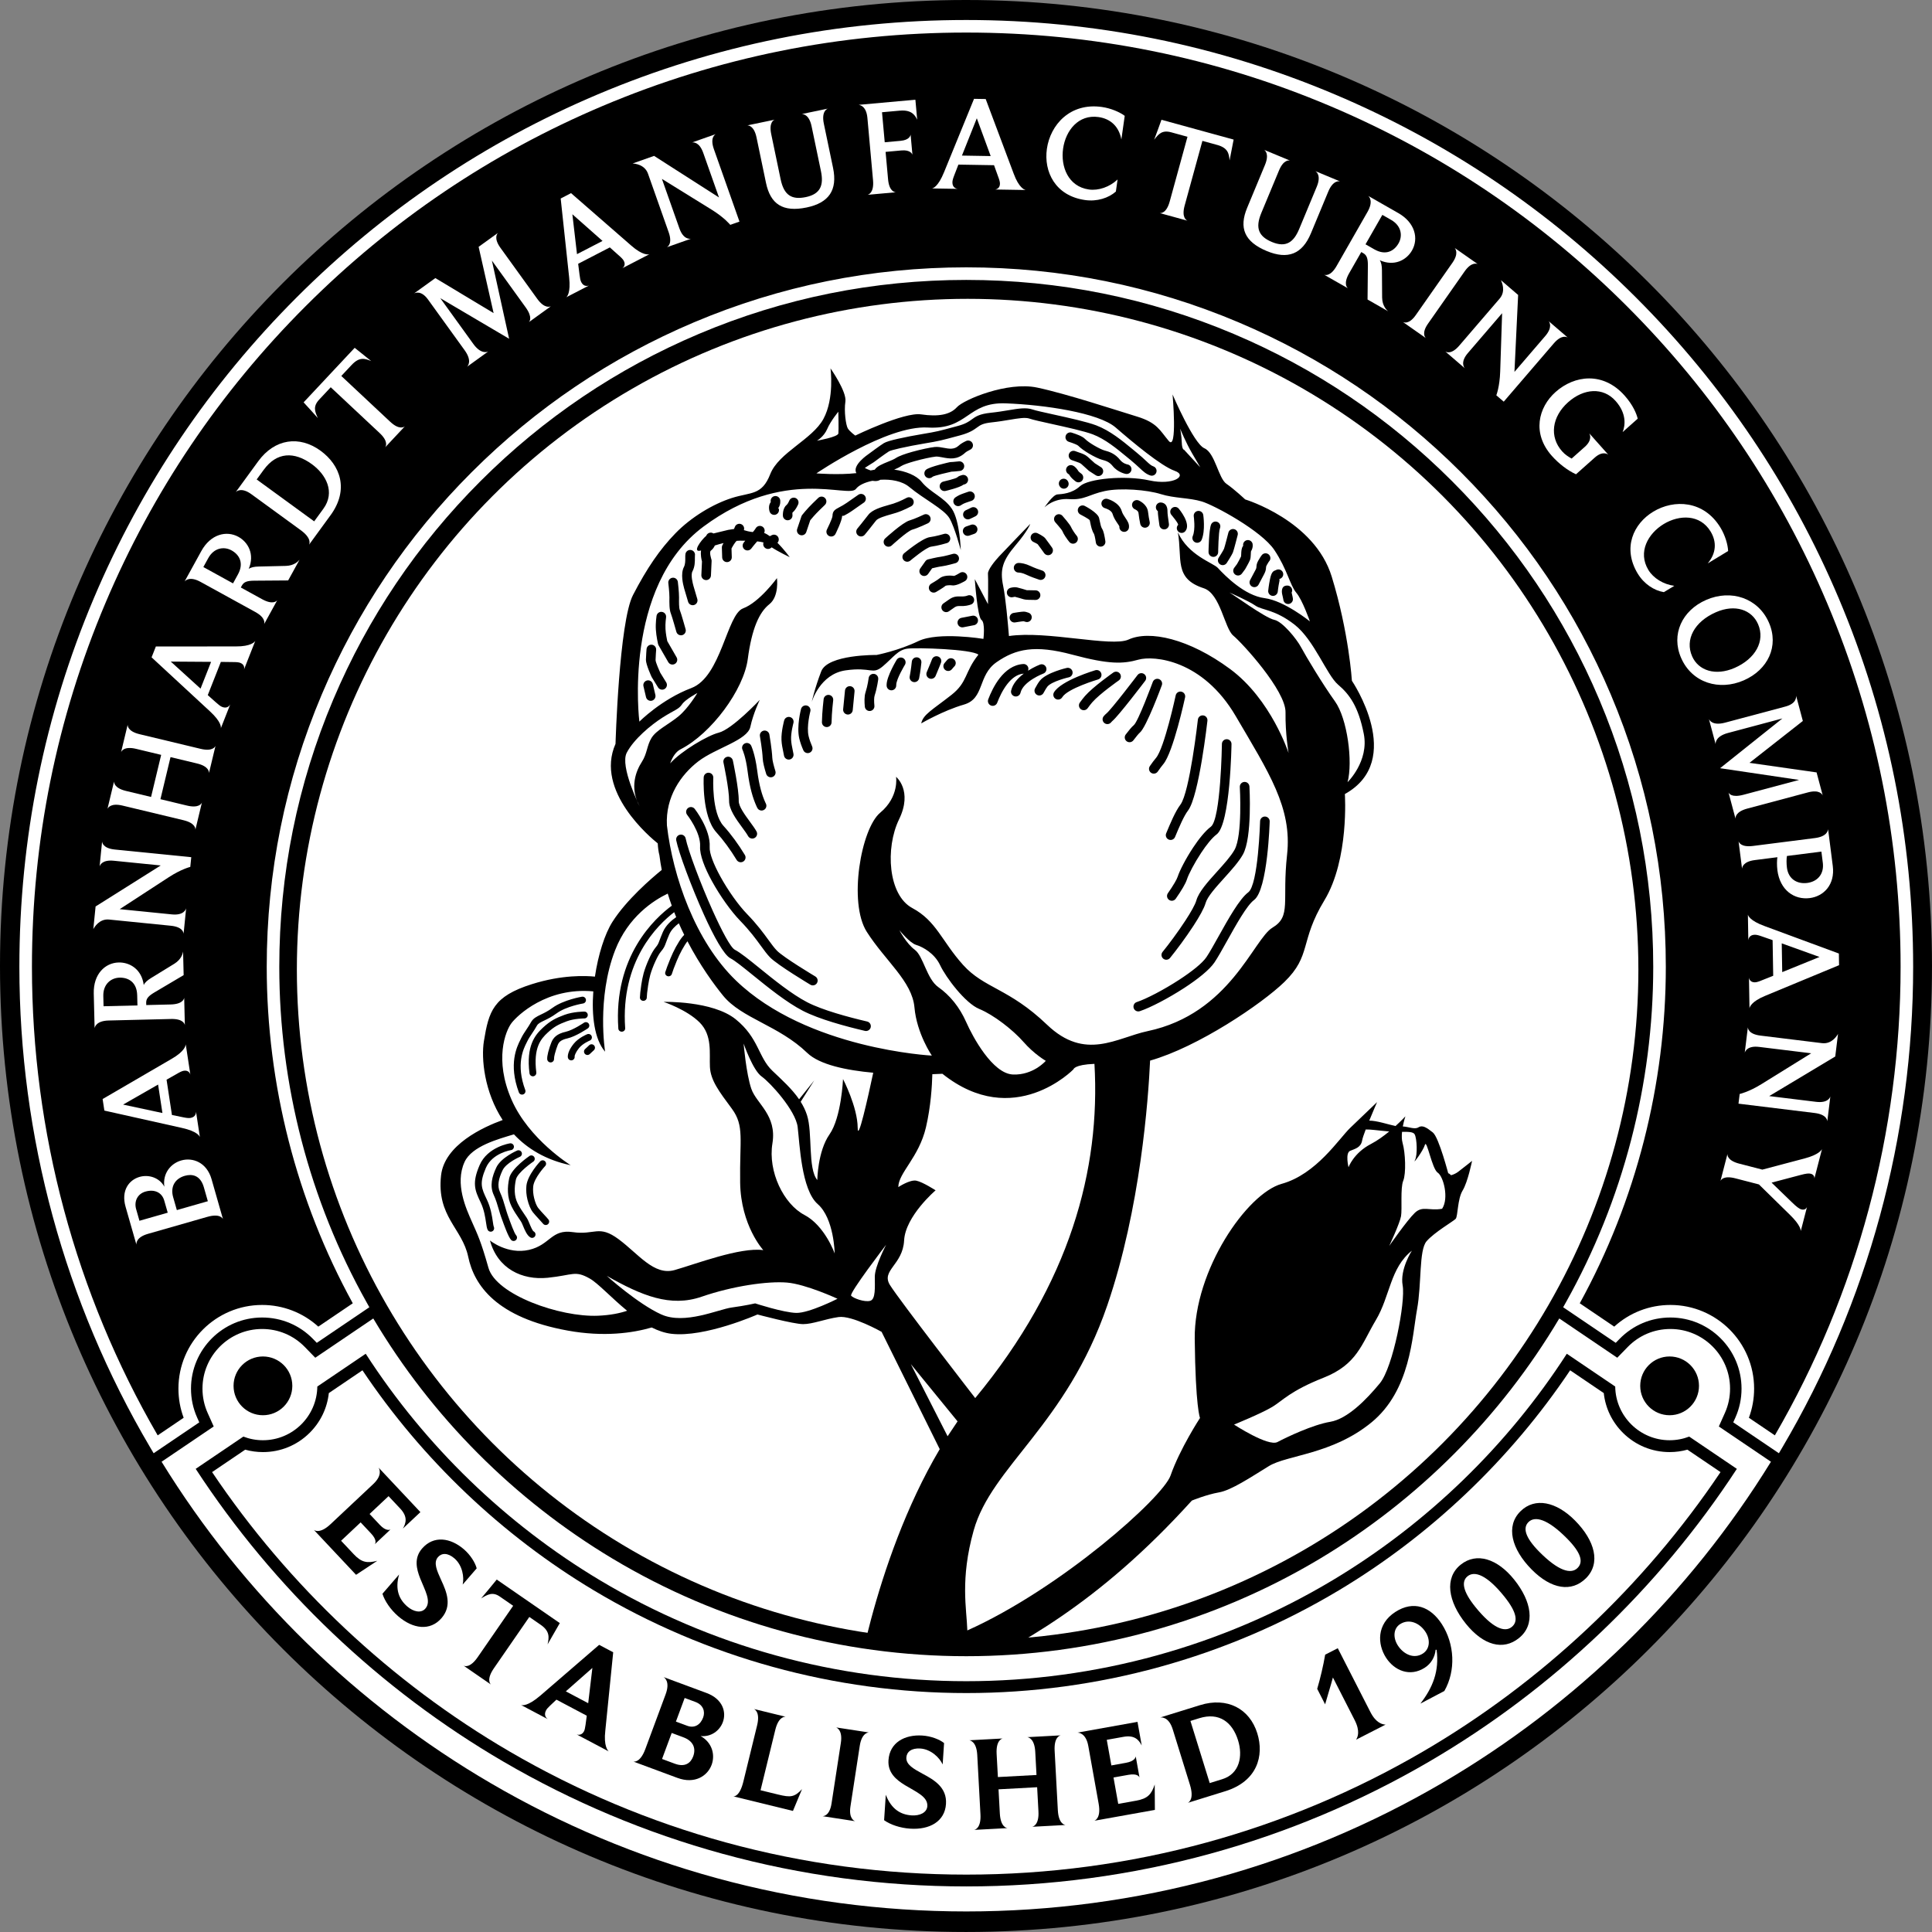
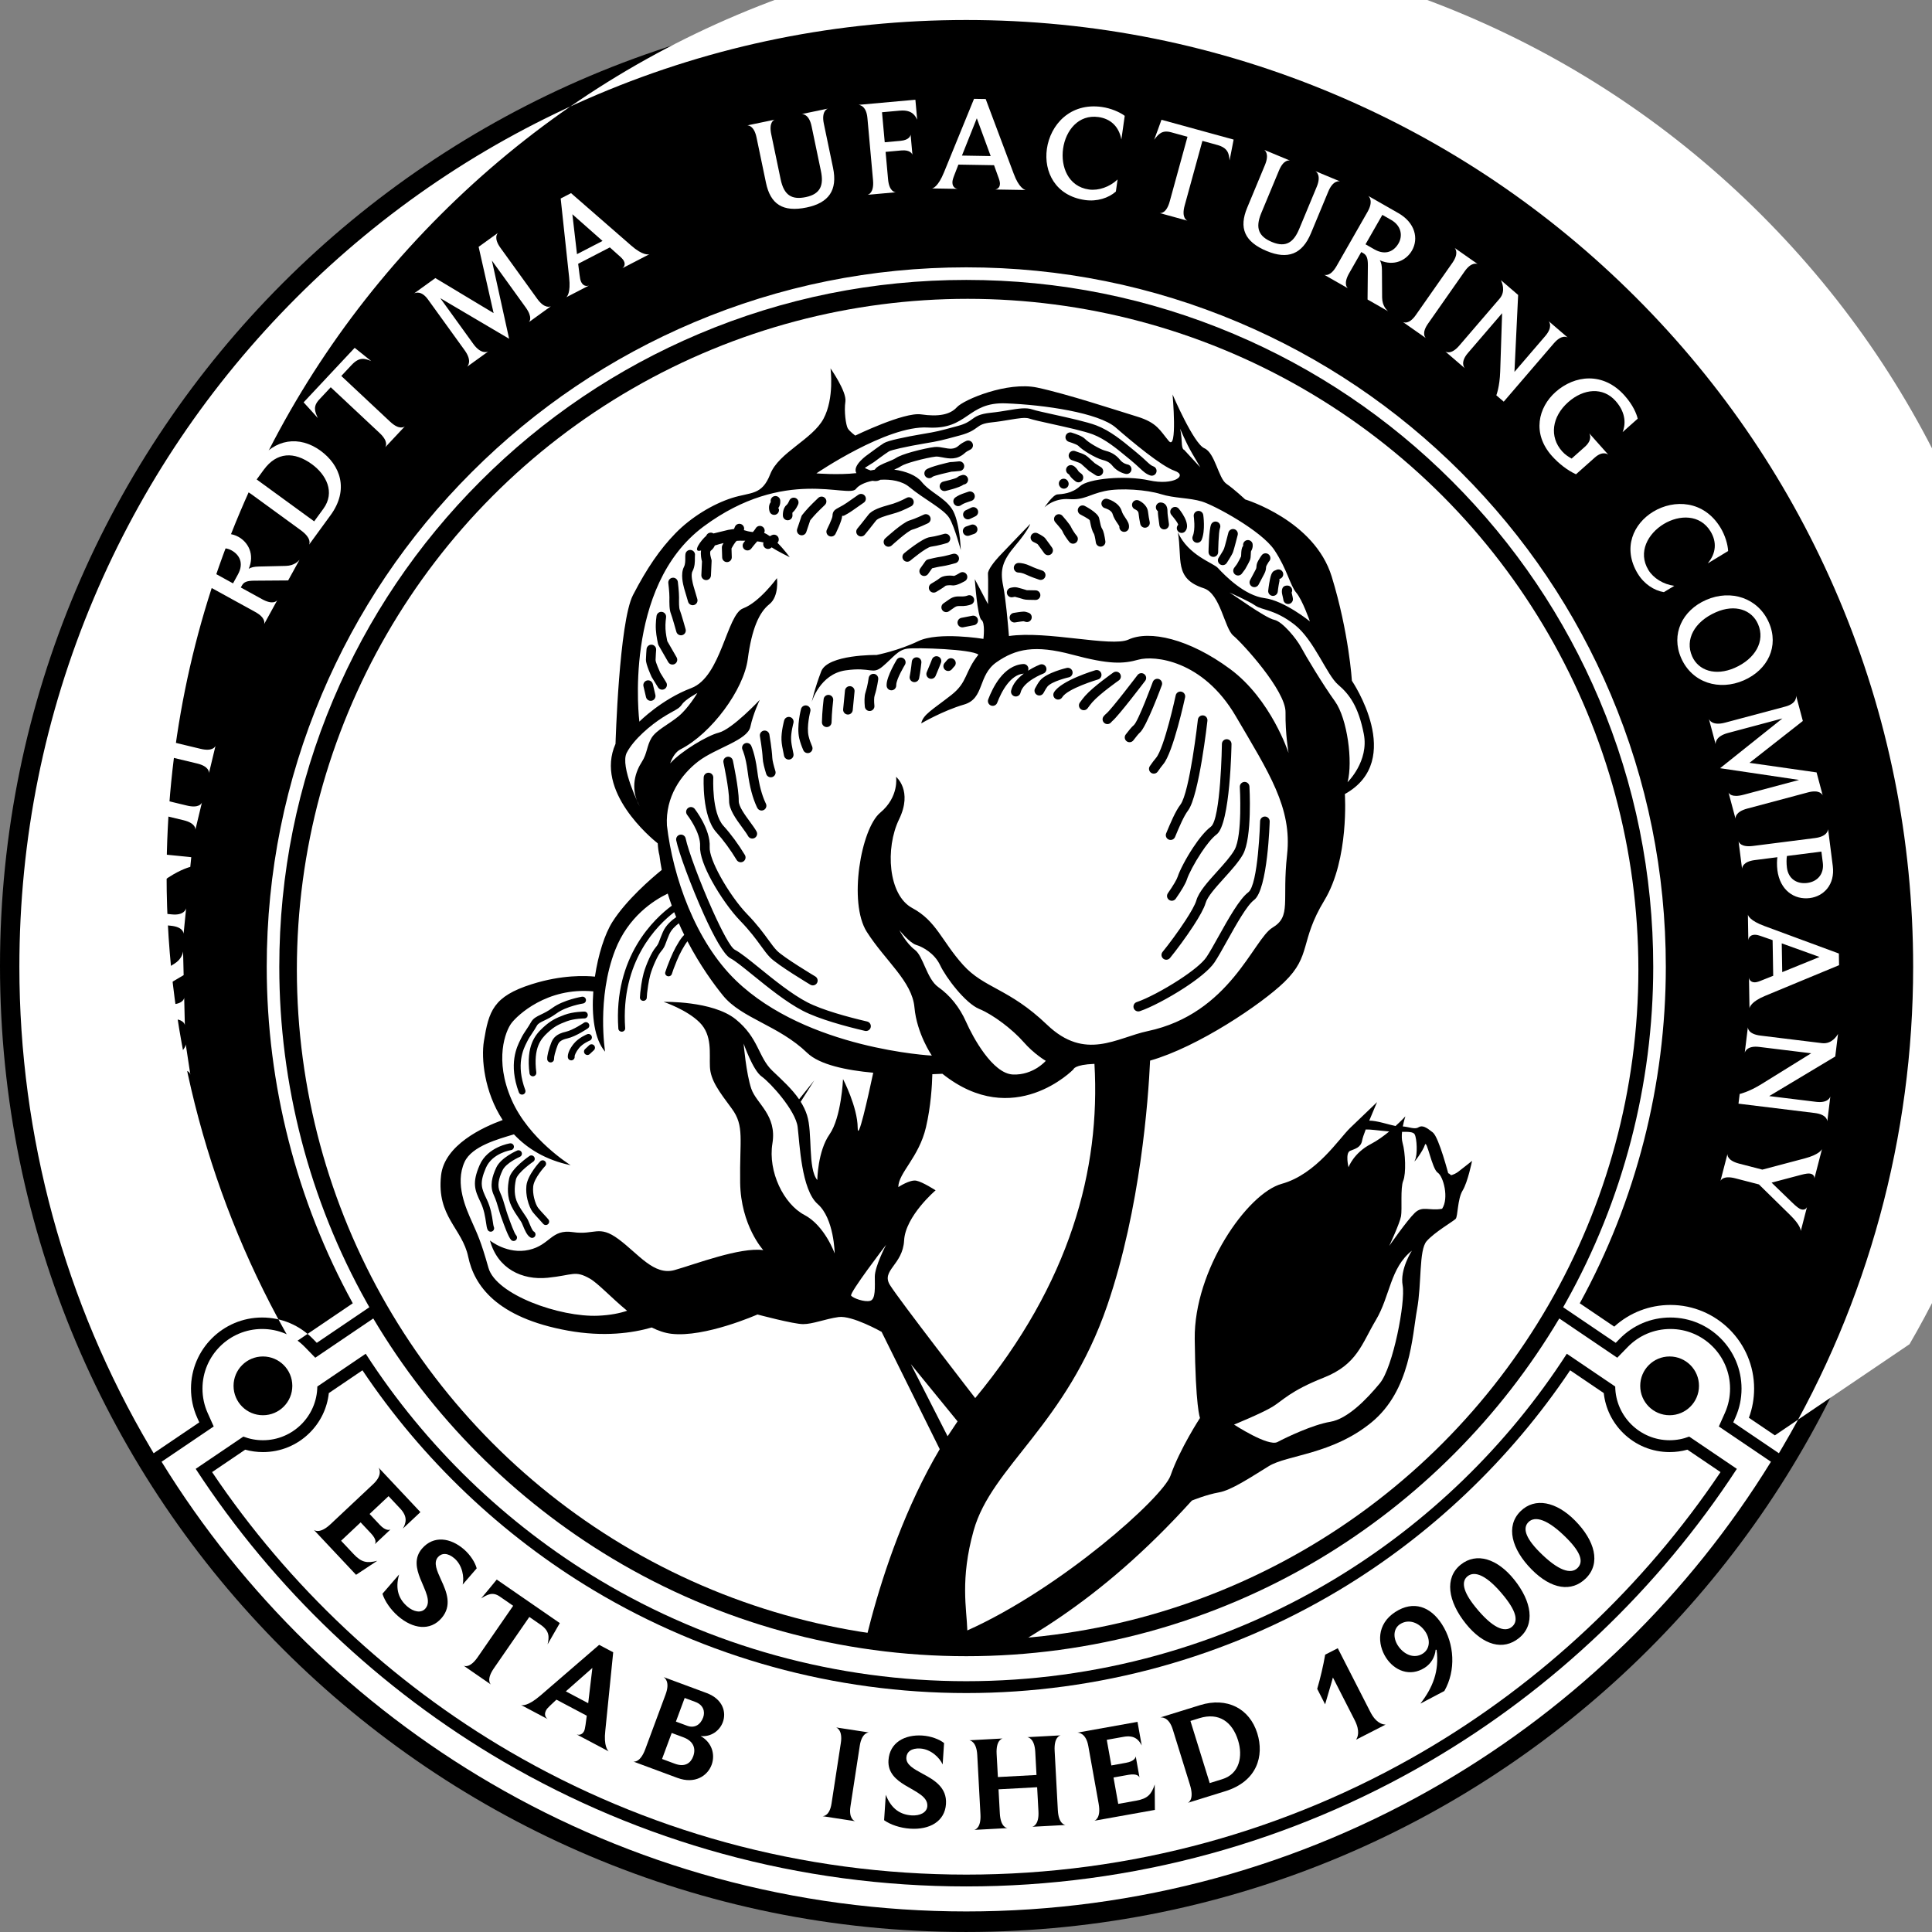
<svg xmlns="http://www.w3.org/2000/svg" id="Layer_1" width="1.936in" height="1.936in" version="1.1" viewBox="0 0 139.402 139.402">
  <rect x="0" y="0" width="139.402" height="139.402" fill="#808080" stroke="none" />
  <defs>
    <clipPath id="clippath">
      <circle cx="69.834" cy="70.257" r="48.79" fill="none" />
    </clipPath>
  </defs>
  <path id="_x34_" d="M69.7,0C31.206,0,0,31.206,0,69.7s31.206,69.701,69.7,69.701,69.701-31.206,69.701-69.701S108.196,0,69.7,0Z" />
-   <path d="M132.673,43.171c-3.441-8.136-8.367-15.443-14.642-21.717-6.274-6.274-13.581-11.201-21.717-14.642-8.423-3.563-17.371-5.369-26.594-5.369s-18.171,1.806-26.594,5.369c-8.136,3.441-15.442,8.367-21.717,14.642-6.274,6.274-11.201,13.581-14.642,21.717-3.563,8.423-5.369,17.371-5.369,26.594,0,12.219,3.265,24.211,9.442,34.678l.245.415,3.294-2.229-.155-.347c-.294-.657-.443-1.359-.443-2.087,0-2.829,2.302-5.131,5.132-5.131,1.398,0,2.705.552,3.68,1.555l.265.272,3.793-2.568-.204-.363c-4.118-7.351-6.295-15.717-6.295-24.194,0-6.692,1.311-13.183,3.895-19.294,2.497-5.902,6.071-11.204,10.623-15.756,4.552-4.552,9.853-8.126,15.756-10.623,6.111-2.585,12.602-3.895,19.294-3.895s13.183,1.311,19.294,3.895c5.902,2.497,11.204,6.071,15.756,10.623,4.552,4.552,8.127,9.853,10.623,15.756,2.585,6.111,3.895,12.602,3.895,19.294,0,8.478-2.177,16.844-6.295,24.194l-.204.363,3.793,2.568.265-.272c.975-1.003,2.282-1.555,3.68-1.555,2.83,0,5.132,2.302,5.132,5.131,0,.728-.149,1.43-.443,2.087l-.155.347,3.294,2.229.245-.415c6.177-10.467,9.442-22.459,9.442-34.678,0-9.223-1.806-18.171-5.369-26.594ZM128.064,103.567l-1.874-1.269c.25-.67.377-1.377.377-2.103,0-3.329-2.709-6.037-6.038-6.037-1.509,0-2.944.554-4.055,1.564l-2.487-1.684c4.062-7.395,6.209-15.785,6.209-24.273,0-6.814-1.335-13.424-3.967-19.647-2.542-6.01-6.182-11.408-10.817-16.044-4.635-4.635-10.033-8.275-16.044-10.817-6.223-2.632-12.833-3.967-19.647-3.967s-13.424,1.335-19.647,3.967c-6.01,2.542-11.408,6.182-16.044,10.817-4.635,4.635-8.275,10.033-10.817,16.044-2.632,6.223-3.967,12.833-3.967,19.647,0,8.488,2.147,16.878,6.209,24.273l-2.487,1.684c-1.111-1.009-2.546-1.564-4.055-1.564-3.329,0-6.038,2.708-6.038,6.037,0,.726.127,1.433.377,2.103l-1.874,1.269c-5.936-10.227-9.073-21.912-9.073-33.802,0-9.101,1.782-17.93,5.298-26.241,3.395-8.028,8.256-15.237,14.448-21.429,6.192-6.192,13.401-11.053,21.429-14.448,8.311-3.515,17.14-5.298,26.241-5.298s17.93,1.782,26.241,5.298c8.028,3.395,15.237,8.256,21.429,14.448,6.192,6.192,11.053,13.401,14.448,21.429,3.515,8.311,5.298,17.14,5.298,26.241,0,11.89-3.137,23.574-9.073,33.802Z" fill="#fff" />
+   <path d="M132.673,43.171c-3.441-8.136-8.367-15.443-14.642-21.717-6.274-6.274-13.581-11.201-21.717-14.642-8.423-3.563-17.371-5.369-26.594-5.369s-18.171,1.806-26.594,5.369c-8.136,3.441-15.442,8.367-21.717,14.642-6.274,6.274-11.201,13.581-14.642,21.717-3.563,8.423-5.369,17.371-5.369,26.594,0,12.219,3.265,24.211,9.442,34.678l.245.415,3.294-2.229-.155-.347c-.294-.657-.443-1.359-.443-2.087,0-2.829,2.302-5.131,5.132-5.131,1.398,0,2.705.552,3.68,1.555l.265.272,3.793-2.568-.204-.363c-4.118-7.351-6.295-15.717-6.295-24.194,0-6.692,1.311-13.183,3.895-19.294,2.497-5.902,6.071-11.204,10.623-15.756,4.552-4.552,9.853-8.126,15.756-10.623,6.111-2.585,12.602-3.895,19.294-3.895s13.183,1.311,19.294,3.895c5.902,2.497,11.204,6.071,15.756,10.623,4.552,4.552,8.127,9.853,10.623,15.756,2.585,6.111,3.895,12.602,3.895,19.294,0,8.478-2.177,16.844-6.295,24.194l-.204.363,3.793,2.568.265-.272c.975-1.003,2.282-1.555,3.68-1.555,2.83,0,5.132,2.302,5.132,5.131,0,.728-.149,1.43-.443,2.087l-.155.347,3.294,2.229.245-.415c6.177-10.467,9.442-22.459,9.442-34.678,0-9.223-1.806-18.171-5.369-26.594ZM128.064,103.567l-1.874-1.269c.25-.67.377-1.377.377-2.103,0-3.329-2.709-6.037-6.038-6.037-1.509,0-2.944.554-4.055,1.564l-2.487-1.684c4.062-7.395,6.209-15.785,6.209-24.273,0-6.814-1.335-13.424-3.967-19.647-2.542-6.01-6.182-11.408-10.817-16.044-4.635-4.635-10.033-8.275-16.044-10.817-6.223-2.632-12.833-3.967-19.647-3.967s-13.424,1.335-19.647,3.967c-6.01,2.542-11.408,6.182-16.044,10.817-4.635,4.635-8.275,10.033-10.817,16.044-2.632,6.223-3.967,12.833-3.967,19.647,0,8.488,2.147,16.878,6.209,24.273l-2.487,1.684l-1.874,1.269c-5.936-10.227-9.073-21.912-9.073-33.802,0-9.101,1.782-17.93,5.298-26.241,3.395-8.028,8.256-15.237,14.448-21.429,6.192-6.192,13.401-11.053,21.429-14.448,8.311-3.515,17.14-5.298,26.241-5.298s17.93,1.782,26.241,5.298c8.028,3.395,15.237,8.256,21.429,14.448,6.192,6.192,11.053,13.401,14.448,21.429,3.515,8.311,5.298,17.14,5.298,26.241,0,11.89-3.137,23.574-9.073,33.802Z" fill="#fff" />
  <g id="_x31_">
    <path d="M121.752,104.6c-.416.116-.845.174-1.283.174-1.264,0-2.456-.49-3.358-1.381-.789-.78-1.275-1.788-1.392-2.876l-2.427-1.644c-4.308,6.431-10.063,11.909-16.692,15.878-8.097,4.847-17.391,7.41-26.877,7.41s-18.781-2.563-26.878-7.41c-6.628-3.969-12.385-9.447-16.692-15.878l-2.427,1.644c-.118,1.088-.603,2.096-1.392,2.876-.901.891-2.094,1.381-3.358,1.381-.438,0-.867-.058-1.283-.174l-2.39,1.618c5.521,8.218,12.925,15.176,21.459,20.157,4.901,2.86,10.15,5.067,15.602,6.562,5.629,1.542,11.469,2.324,17.36,2.324s11.73-.781,17.359-2.324c5.452-1.495,10.701-3.702,15.602-6.562,8.534-4.98,15.938-11.939,21.459-20.157l-2.39-1.618Z" fill="#fff" />
    <path d="M124.022,102.926l.439-.982c.246-.55.37-1.139.37-1.75,0-2.372-1.93-4.302-4.303-4.302-1.173,0-2.268.463-3.086,1.304l-.75.77-4.184-2.833c-4.221,7.106-10.173,13.082-17.275,17.336-7.685,4.602-16.507,7.033-25.512,7.033s-17.828-2.431-25.512-7.033c-7.103-4.253-13.055-10.229-17.276-17.336l-4.184,2.833-.749-.77c-.817-.841-1.914-1.304-3.087-1.304-2.372,0-4.303,1.93-4.303,4.302,0,.611.125,1.2.37,1.75l.44.982-3.761,2.545c5.88,9.544,14.072,17.547,23.76,23.2,5.098,2.975,10.561,5.272,16.239,6.829,5.856,1.606,11.933,2.419,18.063,2.419s12.207-.813,18.062-2.419c5.679-1.556,11.142-3.854,16.239-6.829,9.688-5.653,17.879-13.656,23.76-23.2l-3.76-2.545ZM120.469,97.875c1.171,0,2.12.949,2.12,2.12s-.949,2.12-2.12,2.12-2.12-.948-2.12-2.12.949-2.12,2.12-2.12ZM18.972,97.875c1.171,0,2.12.949,2.12,2.12s-.949,2.12-2.12,2.12-2.12-.948-2.12-2.12.949-2.12,2.12-2.12ZM103.113,127.112c-4.963,2.896-10.282,5.133-15.808,6.647-5.699,1.562-11.616,2.355-17.584,2.355s-11.886-.792-17.585-2.355c-5.526-1.514-10.844-3.751-15.808-6.647-8.917-5.203-16.564-12.484-22.208-21.128l3.439-2.328c.438.17.915.263,1.413.263,2.147,0,3.897-1.734,3.924-3.875l3.492-2.365c4.292,6.646,10.098,12.269,16.893,16.338,7.964,4.768,17.107,7.289,26.44,7.289s18.474-2.521,26.439-7.289c6.794-4.069,12.601-9.692,16.893-16.338l3.492,2.365c.027,2.141,1.777,3.875,3.924,3.875.498,0,.976-.093,1.414-.263l3.438,2.328c-5.645,8.644-13.292,15.925-22.208,21.128Z" fill="#fff" />
  </g>
  <circle cx="69.818" cy="69.96" r="48.398" fill="#fff" />
  <g clip-path="url(#clippath)">
    <g>
      <path d="M50.958,38.66c-.363.3-1.068,1.256-.374,1.06-.047.32.03.656.067.791l-.045.984c-.008.191.14.353.331.361.191.008.353-.141.361-.332l.047-1.02c.005-.047,0-.095-.015-.143,0-.002-.173-.525-.039-.63.144-.112.233-.243.287-.373.222-.07.432-.128.628-.175-.052.093-.084.155-.084.156-.029.057-.04.119-.036.178l.022.705c.006.191.165.342.357.336.191-.005.342-.165.336-.356l-.02-.627c.079-.148.26-.47.38-.553h.001c.099-.009.183-.012.253-.011.087.001.211.002.355.004-.068.085-.113.144-.113.144-.116.152-.087.37.065.486.152.116.37.087.486-.065,0-.001.236-.309.429-.518.164.018.321.043.454.078-.056.15-.001.325.14.414.146.093.335.063.446-.063.467.31,1.306.712,1.306.712,0,0-.395-.546-.887-1.038.093-.097.125-.244.069-.376-.075-.176-.279-.259-.455-.184,0,0-.068.029-.16.084-.141-.102-.282-.185-.416-.237.087-.164.028-.368-.134-.462-.166-.095-.378-.038-.473.128,0,0-.075.126-.207.272-.254-.026-.476-.083-.646-.139.061-.18-.034-.376-.214-.439-.181-.063-.378.033-.44.214,0,0-.022.063-.058.141l-.417.065s-.65.154-1.066.259c-.082-.056-.187-.076-.29-.047-.112.032-.196.115-.233.217h0ZM47.027,95.783c-1.399.405-3.454.697-6.056.226-5.157-.934-6.759-3.269-7.188-5.327-.429-2.058-2.285-2.893-1.96-5.863.242-2.213,3.037-3.495,4.446-4.005-1.33-2.036-1.557-4.445-1.353-5.695.353-2.159.668-3.224,3.452-4.105,2.189-.693,3.918-.612,4.558-.546.234-1.579.709-3.081,1.266-3.956,1.011-1.589,2.808-3.135,3.556-3.743-.067-.348-.124-.7-.168-1.057h0c-.064-.237-.103-.531-.122-.86-.476-.378-4.564-3.762-3.046-7.18,0,0,.256-8.797,1.262-10.739,1.006-1.941,1.938-3.297,3.062-4.454,1.125-1.158,2.703-2.113,4.078-2.549,1.375-.437,2.154-.165,2.763-1.721.609-1.556,3.035-2.499,3.838-3.987.804-1.488.509-3.644.509-3.644,0,0,1.182,1.679,1.074,2.395-.108.716.041,1.696.168,1.926.127.23.547.529.547.529,0,0,3.512-1.71,4.748-1.529,1.236.181,2.086.03,2.583-.517.497-.547,3.645-1.871,5.79-1.417,2.145.454,5.746,1.647,7.207,2.092,1.46.445,1.648,1.001,2.289,1.76.641.759.276-3.353.276-3.353,0,0,1.514,3.542,2.292,3.879.777.337,1.012,2.166,1.593,2.565.581.4,1.353,1.128,1.353,1.128,0,0,4.998,1.506,6.244,5.566,1.246,4.06,1.457,7.518,1.457,7.518,0,0,3.895,5.728-.508,8.174,0,0,.324,4.699-1.479,7.672-1.803,2.973-.904,3.964-2.888,5.891-1.615,1.569-6.233,4.694-9.686,5.67-.127,2.749-.687,10.651-3.087,17.654-2.963,8.645-8.346,11.614-9.645,16.255-.986,3.522-.502,5.654-.455,7.207,6.804-3.058,14.114-9.6,14.662-11.174.676-1.941,2.126-4.156,2.126-4.156,0,0-.326-.751-.381-5.706-.056-4.955,3.771-10.494,6.277-11.189,2.506-.695,4.134-3.267,4.946-4.042.812-.775,1.935-1.854,1.935-1.854,0,0-.287.653-.565,1.336.542-.004,1.381.283,1.895.39.432-.392.713-.7.713-.7,0,0-.108.322-.186.73.411.02.859.233,1.118.067.297-.191.594.01,1.044.364.451.354,1.156,3.131,1.123,2.969-.012-.057.079.009.202.119.167-.049.347-.126.506-.247.448-.34,1.003-.789,1.003-.789,0,0-.304,1.524-.681,2.14-.377.616-.337,1.865-.502,2.043-.166.178-1.539.969-2.099,1.617-.56.648-.343,3.039-.69,4.931-.347,1.892-.456,5.823-3.289,8.143-2.833,2.32-6.082,2.339-7.403,3.152-1.321.812-2.706,1.741-3.602,1.896-.896.155-1.952.59-1.952.59-6.79,7.508-12.606,10.531-17.27,12.797-.608,1.197-1.238,2.25-1.238,2.25,0,0-.789-.374-1.782-.767-.321.165-.634.33-.941.497l.094-.815c-1.445-.512-2.972-.879-3.111-.205-.232,1.128,1.158-9.191,6.056-17.468l-4.194-8.464s-2.135-1.207-3.109-1.067c-.975.139-1.856.51-2.553.51s-3.295-.696-3.295-.696c0,0-3.802,1.683-6.219,1.392-.474-.057-.947-.222-1.409-.453h0ZM58.752,77.955,57.773,79.497c.188.299.344.617.455.961.418,1.299.046,3.852.743,4.687,0,0,.024-2.07.882-3.295.857-1.224.975-3.991.975-3.991,0,0,1.048,2.014,1.058,3.513.007,1.091.73-2.134,1.122-3.97-1.924-.175-3.874-.573-4.765-1.433-2.058-1.985-4.724-2.48-6.069-4.129-.638-.783-1.65-2.158-2.571-3.924-.122.155-.251.363-.402.635-.13.234-.259.515-.372.784h0s0,0,0,0c-.172.409-.308.793-.351.939-.037.125-.174.198-.305.162-.131-.035-.208-.166-.17-.291.046-.152.188-.554.369-.985h0c.12-.286.257-.584.393-.829.173-.312.323-.55.474-.735.043-.052.086-.1.13-.144-.133-.269-.262-.546-.387-.831-.251.183-.546.457-.698.812-.107.25-.176.435-.227.573-.105.283-.144.388-.366.652-.121.144-.262.402-.395.689-.159.343-.299.719-.376.994-.061.22-.117.515-.161.798v.009c-.057.362-.091.699-.091.831,0,.13-.111.236-.247.236s-.248-.106-.248-.236c0-.147.037-.513.096-.901v-.008c.046-.297.106-.609.173-.85.083-.298.233-.701.401-1.064.146-.316.31-.61.462-.791.167-.199.199-.285.285-.516.049-.131.114-.307.237-.593.213-.497.64-.862.964-1.081-.049-.118-.097-.237-.144-.358-1.209.925-3.876,3.535-3.538,8.373.009.13-.094.242-.23.25-.136.009-.254-.09-.263-.219-.365-5.219,2.641-7.977,3.856-8.871-.103-.286-.201-.577-.292-.874h0c-1.022.49-2.856,1.666-3.796,4.087-1.346,3.466-.723,7.321-.723,7.321-.772-.89-.982-2.592-.851-4.352-3.356-.314-5.486,1.74-5.902,2.287-.441.58-1.253,2.645,0,5.522,1.253,2.877,4.269,4.734,4.269,4.734-1.809-.378-3.136-1.206-4.094-2.228-1.106.335-3.039.844-3.564,1.996-.719,1.578.126,3.392.534,4.316.408.924.641,1.37,1.191,3.319.55,1.949,5.164,3.573,7.904,3.457.894-.038,1.581-.182,2.1-.359-1.139-.938-2.099-1.984-2.685-2.318-1.087-.619-1.2-.249-3.046-.062-1.845.187-3.609-.648-4.165-2.69,0,0,1.264,1.031,2.813.678,1.549-.353,1.596-1.513,3.174-1.281,1.578.232,1.856-.557,3.295.51,1.439,1.067,2.552,2.645,4.037,2.228,1.485-.418,4.733-1.671,6.404-1.439,0,0-1.624-1.764-1.67-4.873-.046-3.109.325-4.084-.603-5.337-.928-1.253-1.531-2.042-1.578-3.016-.046-.975.186-2.274-.743-3.202-.928-.928-2.599-1.485-2.599-1.485,0,0,3.527-.093,5.198,1.253,1.671,1.346,1.624,2.738,2.645,3.713.697.665,1.415,1.309,1.933,2.063M67.272,77.509c-.02.803-.108,2.328-.46,3.83-.51,2.181-1.995,3.295-1.995,4.316,0,0,.835-.557,1.299-.464.464.093,1.392.696,1.392.696,0,0-2.18,1.856-2.273,3.619-.093,1.764-1.676,2.151-1.024,3.21.652,1.059,6.155,8.162,6.155,8.162,6.859-8.297,9.043-16.514,8.603-24.116-1.471.057-1.514.394-1.514.394,0,0-4.301,4.437-9.457.321,0,0-.271.017-.726.031h0ZM42.514,75.416c.099-.093.255-.089.349.011.093.099.089.256-.011.349l-.297.278c-.099.094-.256.089-.349-.01-.093-.099-.089-.256.011-.349l.297-.278h0ZM42.359,74.628c.124-.056.271,0,.327.124.056.124,0,.271-.124.327-.001,0-.509.205-.782.543-.12.148-.2.28-.251.389h0s0,0,0,0c-.055.118-.072.187-.068.212.022.134-.069.262-.203.284-.134.022-.262-.069-.284-.203-.017-.103.006-.284.107-.502h0c.066-.141.167-.308.316-.492.357-.441.961-.682.962-.682h0ZM42.14,73.792c.114-.074.267-.042.341.072.074.114.042.267-.072.341-.002.001-.849.58-1.472.721-.247.056-.405.127-.51.212-.093.075-.147.167-.188.27-.06.15-.144.397-.203.626l-.003.01c-.037.147-.061.278-.056.349.01.136-.092.255-.228.265-.136.01-.255-.092-.265-.228-.01-.129.021-.314.07-.508l.002-.01c.062-.244.156-.516.224-.686.07-.175.165-.334.337-.473.16-.129.383-.234.711-.308.527-.119,1.31-.652,1.312-.653h0ZM38.695,77.384c.017.135-.079.258-.214.275-.135.017-.258-.079-.275-.214-.127-.994-.026-1.684.176-2.192.207-.52.512-.842.792-1.102.274-.254.507-.427.751-.567h0c.238-.137.487-.239.798-.356.638-.239,1.439-.239,1.441-.239.137,0,.247.111.247.247s-.111.248-.247.248c-.002,0-.719,0-1.269.206-.283.106-.508.199-.724.322h0s0,0,0,0c-.21.12-.414.272-.659.5-.24.223-.501.496-.67.922-.174.439-.259,1.049-.145,1.948h0ZM41.996,71.917c.135-.02.261.073.281.208.02.135-.073.261-.208.281-.003,0-1.202.194-1.914.716-.354.259-.654.403-.898.52-.251.12-.431.207-.517.364-.106.194-.225.372-.341.546-.133.199-.263.394-.358.593h0s0,.001,0,.001l-.049.097c-.222.441-.78,1.554-.092,3.405.047.127-.017.27-.145.317-.128.047-.27-.017-.317-.145-.763-2.053-.136-3.302.113-3.798.007-.015.011-.021.043-.089h0c.109-.229.25-.44.394-.655.111-.165.223-.334.318-.507.162-.297.402-.412.737-.573.223-.107.497-.239.818-.474.81-.592,2.129-.806,2.133-.807h0ZM38.972,83.803c.091-.101.247-.11.348-.019.101.091.11.247.019.348-.002.002-.801.856-.866,1.476-.029.279.003.572.065.832.077.327.196.594.292.716.114.145.277.321.425.481.127.137.244.263.316.353.085.106.068.261-.039.346-.106.085-.261.067-.346-.039-.06-.075-.171-.195-.292-.326-.161-.174-.34-.367-.452-.51-.133-.169-.29-.51-.385-.909-.073-.307-.111-.655-.075-.995.083-.791.987-1.751.99-1.754h0ZM38.2,83.41c.113-.076.266-.047.342.066.076.113.047.266-.066.342-.003.002-1.142.779-1.252,1.295-.061.287-.096.587-.081.881v.006c.015.284.077.565.208.827.155.31.325.557.467.763.126.183.232.337.3.492.021.048.046.109.073.173.103.248.228.55.32.6.12.065.164.215.099.334-.065.12-.215.164-.334.099-.246-.134-.408-.524-.541-.846-.023-.055-.045-.109-.069-.163-.049-.112-.142-.247-.254-.409-.15-.217-.329-.478-.501-.823-.164-.329-.242-.676-.26-1.025v-.003c-.018-.342.022-.683.091-1.008.15-.708,1.455-1.598,1.459-1.601h0ZM37.309,83.018c.124-.056.271,0,.327.124.056.124,0,.271-.124.327-.003.001-.996.431-1.252.975-.139.295-.243.578-.28.847-.035.252-.013.495.095.725.176.377.293.777.394,1.127.053.183.102.351.153.49l.004.013.048.134c.158.44.432,1.201.566,1.349.092.101.084.257-.016.349-.101.092-.257.084-.349-.016-.198-.218-.494-1.04-.665-1.515l-.048-.134-.005-.011c-.054-.151-.106-.328-.163-.521-.097-.333-.208-.714-.367-1.055-.152-.326-.185-.66-.137-1.001.046-.325.165-.654.323-.99.338-.718,1.492-1.214,1.495-1.215h0ZM36.795,82.498c.134-.022.262.069.284.203.022.134-.069.262-.203.284-.004,0-1.353.204-1.818,1.283-.242.563-.321.935-.292,1.257.028.321.169.623.362,1.026.285.595.372,1.191.432,1.598.027.186.048.327.068.366.061.122.011.27-.11.331-.122.061-.27.011-.331-.11-.057-.114-.083-.287-.116-.515-.056-.379-.137-.934-.387-1.457-.215-.45-.372-.789-.408-1.196-.036-.407.052-.851.329-1.495.574-1.333,2.187-1.575,2.191-1.575h0ZM98.543,81.497c.392-.009.776.062,1.694.144h0c-.396.327-.856.662-1.319.903-1.256.654-1.616,1.677-1.616,1.677,0,0-.254-1.029.118-1.184.372-.155.775-.236.865-.754.026-.15.127-.444.257-.786h0ZM101.162,81.666c.471-.003.812,0,.913.183.158.29.222,1.479.02,1.86-.203.382.586-.655.717-1.103.132-.448.509,1.735.924,2.006.415.271.824,1.845.318,2.605-.933.171-1.411-.242-1.972.298-.561.54-1.845,2.385-1.845,2.385,0,0,.763-1.628.853-2.146.09-.518-.059-2.028.158-2.555.217-.527.158-2.031-.046-2.732-.067-.231-.068-.518-.039-.8h0ZM72.8,45.894c-.075-.925-.24-2.761-.418-3.622-.244-1.177-.039-1.826.889-2.921.928-1.095,1.065-1.549,1.065-1.549,0,0-1.952,2.026-2.25,2.347-.298.322-.829.966-.8,1.26.029.294.001,2.184.001,2.184l-.952-1.807s.189,2.741.48,2.941c.29.2.143,1.371.143,1.371,0,0-3.252-.535-4.696.161-1.444.696-3.013,1-3.013,1,0,0-3.52-.05-3.994,1.182-.474,1.232-.684,2.207-.684,2.207,0,0,.583-2.013,2.445-2.279,1.862-.267,1.918.353,2.677-.288.759-.641,1.093-1.19,1.779-1.278.686-.088,4.622.033,5.125.432h0c-1.01,1.266-.765,1.977-1.946,2.906-1.385,1.088-2.041,1.405-2.181,2.055,0,0,1.578-.923,3.084-1.358,1.506-.435.975-2.105,2.358-3.063,1.383-.958,2.756-1.264,5.451-.541,2.695.723,3.674.672,4.787.362,1.113-.31,4.629,0,7.015,4.077,2.386,4.076,4.078,6.61,3.703,9.995-.374,3.385.328,4.438-1.053,5.266-1.381.828-3.057,6.209-9.006,7.466-2.239.473-4.497,2.185-7.262-.463-2.766-2.647-4.526-2.607-6.066-4.324-1.54-1.717-1.911-3.157-3.657-4.094-1.747-.938-1.959-4.331-.952-6.402,1.007-2.072-.217-3.067-.217-3.067,0,0,.24,1.438-1.145,2.591-1.386,1.154-2.309,6.486-.97,8.592,1.339,2.105,3.274,3.567,3.442,5.46.169,1.893,1.254,3.473,1.254,3.473,0,0-8.99-.455-14.135-5.418-2.937-2.834-4.551-7.497-4.98-11.19-.114-2.057,1.017-3.667,2.268-4.625,1.253-.96,3.542-1.514,3.752-2.489.209-.975.68-1.946.68-1.946,0,0-1.986,2.123-2.968,2.37-.8.201-2.694,1.317-3.499,2.215.181-.501.431-.854.749-1.016,2.233-1.141,4.56-4.303,4.852-6.515.292-2.212.831-3.378,1.556-3.954.725-.576.549-1.883.549-1.883,0,0-1.264,1.742-2.443,2.182-1.18.439-1.57,4.932-3.733,5.749-2.163.817-3.751,2.424-3.751,2.424,0,0-1.23-9.731,4.635-14.081,5.864-4.349,10.459-2.002,10.991-2.711.2-.267.648-.475,1.184-.585.134.023.259.026.366.005.079-.016.149-.043.209-.081.761-.05,1.579.093,2.09.521,1.031.862,2.52,1.601,2.901,2.258.382.657.815,2.293.815,2.293,0,0-.067-2.12-.642-2.975-.575-.856-1.548-1.163-2.189-1.954-.368-.454-1.135-.764-1.976-.875.187-.078.364-.16.501-.252.154-.103.544-.236.98-.358.579-.163,1.217-.298,1.513-.329.127-.013.297.019.475.053.512.098,1.073.205,1.652-.329.034-.032.083-.066.142-.103.072-.044.147-.084.225-.121.173-.082.247-.288.165-.461-.082-.173-.288-.247-.461-.166-.113.053-.212.105-.293.155-.094.057-.178.119-.249.186-.32.295-.702.222-1.052.155-.228-.043-.445-.085-.673-.062-.327.034-1.015.179-1.63.351-.496.139-.958.302-1.179.451-.129.086-.352.177-.575.267-.389.158-.776.315-.942.567-.101.015-.201.034-.298.056-.136-.045-.282-.107-.418-.176-.015-.008.635-.41.636-.411h0s.009-.006.013-.009c.002-.002.843-.629,1.092-.78.086-.052.39-.135.792-.227.524-.12,1.185-.245,1.767-.343,1.063-.178,1.196-.213,2.426-.546l.159-.043c.694-.188.975-.393,1.224-.574.218-.159.403-.293,1.05-.361.469-.049.905-.122,1.289-.186.65-.108,1.136-.189,1.434-.085.255.089.869.224,1.59.383,1.061.234,2.359.52,2.98.755.89.338,1.729,1.031,2.43,1.61.059.049.122.101.284.232.282.23.491.426.657.581.29.271.46.431.769.539.181.063.378-.033.44-.214.063-.181-.033-.378-.214-.44-.165-.058-.297-.182-.522-.392-.165-.154-.372-.349-.695-.612-.021-.017-.145-.12-.278-.23-.741-.612-1.628-1.345-2.626-1.724-.665-.253-1.993-.545-3.077-.784-.703-.155-1.301-.286-1.512-.36-.464-.162-1.025-.069-1.773.056-.359.06-.766.128-1.248.178-.829.087-1.084.273-1.386.492-.198.144-.421.307-.997.462l-.159.043c-1.219.33-1.351.365-2.358.533-.599.1-1.276.228-1.808.35-.47.107-.845.216-.997.308-.258.156-1.028.729-1.135.808h0s-1.197.8-.853,1.36c-1.312.147-2.888.018-2.888.018,0,0,5.102-3.48,8.033-3.308,2.931.172,2.83-1.85,5.631-1.745,2.802.105,6.705.683,7.929,1.743,1.224,1.061,3.285,2.785,4.258,3.125.973.34-.081,1.075-1.835.691-1.755-.384-4.399-.128-4.993.417-.594.546-1.312.568-1.638.596-.326.028-.926.932-.926.932,0,0,.661-.675,1.769-.594,1.107.081,1.439-.338,2.583-.582,1.144-.244,3.065-.087,4.039.221.973.307,2.05.257,2.959.531.909.274,4.305,2.115,5.231,3.497.926,1.382,1.137,2.559,1.586,3.087.449.528.981,2.068.981,2.068,0,0-1.837-1.493-3.268-1.677-1.432-.183-2.829-1.589-3.375-2.183-.33-.359-2.136-.898-2.881-2.567.335,1.921-.309,3.331,1.865,4.036,1.21.392,1.491,2.89,2.135,3.421.645.531,3.79,3.966,3.767,5.53-.022,1.564.219,2.937.219,2.937,0,0-1.249-3.864-4.216-6.058-2.967-2.194-5.827-2.821-7.336-2.126-1.214.559-5.903-.66-8.62-.256h0ZM71.305,50.461c-.068.179.022.379.201.447.179.068.379-.022.447-.201.149-.391.39-.92.731-1.355.312-.398.708-.715,1.187-.747-.409.308-.796.721-.914,1.224-.043.187.073.373.26.417.187.043.373-.073.417-.26.195-.832,1.646-1.384,1.65-1.385.179-.069.268-.269.199-.448-.069-.179-.269-.268-.448-.199-.002.001-.406.154-.86.442.021-.048.031-.102.028-.158-.011-.192-.176-.337-.368-.326-.716.045-1.274.475-1.696,1.012-.394.502-.667,1.099-.834,1.538h0ZM77.126,48.87c.187-.044.302-.231.259-.417-.044-.187-.231-.302-.417-.259-.004,0-1.451.331-1.927.908-.061.074-.121.161-.18.257-.055.091-.115.197-.177.313-.09.169-.026.379.143.469.169.09.379.026.469-.143.053-.101.106-.195.157-.278.048-.078.089-.14.122-.18.321-.389,1.548-.671,1.551-.672h0ZM79.229,49.025c.184-.054.289-.247.234-.431-.054-.184-.247-.289-.431-.234-.007.002-2.465.73-2.981,1.592-.098.164-.045.377.119.476.164.098.377.045.476-.119.376-.629,2.576-1.281,2.583-1.283h0ZM80.728,49.094c.157-.11.195-.326.086-.482-.109-.157-.326-.195-.482-.086-.004.003-1.452,1.016-2.042,1.69-.061.07-.122.145-.184.224-.06.077-.124.163-.19.254-.112.155-.078.372.077.485.155.112.372.078.485-.077.059-.081.118-.16.176-.235.057-.073.11-.139.159-.195.537-.613,1.912-1.575,1.916-1.578h0ZM91.614,59.274c.006-.191-.145-.351-.336-.357-.191-.006-.351.145-.357.336,0,.013-.13,4.591-.852,5.13-.634.473-1.448,1.932-2.146,3.183-.332.595-.637,1.143-.868,1.488-.303.454-1.091,1.068-1.982,1.648-1.103.717-2.344,1.365-3.038,1.597l-.013.004c-.182.06-.28.257-.22.438.06.182.257.28.438.22l.013-.004c.743-.248,2.05-.927,3.197-1.673.96-.624,1.822-1.306,2.181-1.843.252-.377.562-.932.898-1.536.665-1.192,1.44-2.581,1.956-2.966.992-.741,1.128-5.65,1.128-5.664h0ZM90.151,56.746c-.011-.191-.175-.338-.366-.327-.191.011-.338.175-.327.366,0,.01.203,3.49-.381,4.531-.263.469-.766,1.025-1.262,1.575-.665.736-1.32,1.461-1.494,2.081-.087.307-.399.852-.79,1.451-.53.813-1.192,1.704-1.647,2.262-.121.148-.098.366.05.487.148.121.366.098.487-.05.47-.576,1.151-1.492,1.691-2.321.424-.651.769-1.261.877-1.643.131-.463.732-1.129,1.341-1.804.522-.578,1.05-1.162,1.351-1.699.686-1.222.472-4.899.471-4.91h0ZM88.858,53.688c.003-.191-.15-.348-.341-.351-.191-.003-.348.15-.351.341,0,.016-.079,5.435-.798,5.973-.407.304-.868.883-1.277,1.5-.525.793-.976,1.668-1.112,2.095-.034.108-.114.265-.224.454-.132.226-.301.484-.487.749-.11.157-.071.373.085.482.157.11.373.071.482-.086.2-.286.38-.56.517-.795.138-.236.24-.441.289-.594.121-.38.538-1.181,1.028-1.922.371-.561.777-1.077,1.114-1.328.994-.742,1.075-6.501,1.075-6.518h0ZM87.12,52.002c.021-.19-.115-.362-.305-.383-.19-.021-.362.115-.383.306-.002.015-.588,5.244-1.261,6.135-.185.244-.363.573-.537.94-.166.352-.33.743-.49,1.128-.073.177.011.379.188.452.177.073.379-.011.452-.188.155-.373.314-.753.476-1.095.155-.327.31-.615.465-.819.789-1.044,1.395-6.459,1.396-6.475h0ZM85.509,50.318c.04-.187-.079-.371-.266-.411-.187-.04-.371.079-.411.266-.002.011-.82,3.814-1.425,4.52-.073.084-.144.174-.213.267-.066.088-.143.196-.227.318-.109.157-.069.373.088.482.157.109.373.069.482-.088.068-.098.139-.198.213-.297.071-.095.133-.174.182-.232.721-.84,1.574-4.813,1.577-4.825h0ZM83.831,49.445c.066-.18-.026-.379-.206-.446-.18-.066-.379.026-.446.205-.003.008-1.054,2.863-1.373,3.122-.073.06-.164.155-.266.276-.098.116-.205.251-.315.397-.115.153-.085.37.068.486.153.116.37.085.486-.068.11-.145.209-.272.29-.367.077-.091.137-.156.173-.185.472-.382,1.586-3.412,1.589-3.42h0ZM82.629,49.128c.116-.152.087-.37-.065-.486-.152-.116-.37-.087-.486.065-.006.007-1.888,2.485-2.248,2.776-.036.029-.069.059-.101.092-.028.029-.059.064-.092.103-.123.147-.104.365.043.488.147.123.365.104.488-.043.019-.023.039-.045.06-.066.017-.017.029-.03.037-.036.431-.349,2.358-2.887,2.364-2.895h0ZM62.409,74.383c.187.043.373-.073.417-.26.043-.187-.073-.374-.26-.417-.689-.161-1.5-.367-2.268-.603-.769-.236-1.505-.502-2.05-.785-1.118-.579-2.413-1.628-3.464-2.48-.738-.598-1.359-1.101-1.763-1.31-.311-.161-.946-1.373-1.599-2.821-.894-1.984-1.777-4.367-1.948-5.208-.038-.188-.221-.31-.409-.272-.188.038-.31.221-.272.409.177.876,1.083,3.328,1.997,5.355.708,1.57,1.445,2.91,1.912,3.152.332.172.932.658,1.644,1.235,1.072.869,2.393,1.939,3.582,2.555.588.304,1.363.586,2.166.832.805.247,1.626.456,2.314.617h0ZM51.467,56.118c.009-.191-.139-.353-.33-.362-.191-.009-.353.139-.362.33,0,.008-.144,2.81.917,3.974.245.269.501.585.749.923.252.344.495.707.71,1.064.099.164.312.217.476.118.164-.099.217-.312.118-.476-.226-.375-.48-.757-.744-1.116-.26-.354-.532-.69-.797-.981-.865-.949-.737-3.467-.736-3.474h0ZM52.878,54.874c-.039-.187-.223-.307-.41-.268-.187.039-.307.223-.268.41.001.006.419,1.953.407,2.766-.009.62.504,1.321.942,1.918.174.237.334.457.428.626.093.168.304.229.472.136.168-.093.229-.304.136-.472-.114-.205-.287-.443-.476-.7-.373-.51-.812-1.109-.806-1.498.013-.882-.423-2.912-.424-2.918h0ZM54.201,53.804c-.083-.172-.29-.245-.462-.161-.172.083-.244.29-.161.462,0,.001.228.472.367,1.562.075.587.169,1.068.278,1.475.11.413.234.75.368,1.046.003.006.006.012.009.018l.015.032c.003.007.006.011.026.052.085.171.292.242.464.157.172-.084.242-.292.157-.463-.004-.009-.002-.006-.021-.044l-.013-.026s-.004-.009-.006-.013c-.119-.262-.23-.564-.329-.936-.101-.378-.189-.829-.26-1.385-.154-1.196-.431-1.773-.432-1.775h0ZM55.515,53.001c-.033-.189-.212-.315-.401-.283-.189.033-.315.212-.283.401,0,.003.177,1.023.2,1.588.006.15.039.336.086.536.045.189.104.397.167.598.057.183.251.285.434.229.183-.057.286-.251.229-.434-.058-.186-.113-.378-.154-.552-.039-.164-.065-.306-.069-.405-.025-.609-.209-1.675-.21-1.678h0ZM57.249,52.166c.051-.185-.058-.375-.242-.426-.185-.051-.375.058-.426.242,0,.002-.221.8-.194,1.408.014.313.074.598.128.855.02.094.038.184.054.274.033.189.212.315.401.283.189-.033.315-.212.283-.401-.016-.091-.037-.192-.059-.298-.048-.229-.101-.483-.113-.743-.022-.501.169-1.192.169-1.194h0ZM58.469,51.332c.048-.185-.063-.375-.248-.423-.185-.048-.375.063-.423.248-.001.004-.332,1.252-.128,2.121.036.153.082.304.132.448.048.136.104.274.162.407.077.175.281.254.456.178.175-.077.255-.281.178-.457-.047-.107-.095-.226-.141-.358-.043-.123-.082-.25-.112-.377-.165-.701.123-1.784.123-1.787h0ZM60.118,50.526c.022-.19-.114-.362-.304-.385-.19-.022-.362.114-.385.304,0,.003-.114.937-.124,1.663-.003.192.151.35.343.353.192.003.35-.151.353-.343.01-.708.118-1.59.118-1.593h0ZM68.855,48.091c.138-.134.141-.354.007-.492-.134-.138-.354-.141-.492-.007,0,0-.105.108-.226.26-.119.15-.094.368.055.487.15.119.368.094.487-.056.089-.112.168-.193.168-.193h0ZM67.896,47.82c.069-.179-.021-.38-.2-.448-.179-.069-.38.021-.448.2,0,.002-.213.543-.378.923-.076.176.005.38.181.456.176.076.38-.005.456-.181.172-.394.389-.948.389-.95h0ZM66.481,47.81c.02-.19-.118-.361-.308-.381-.19-.02-.361.118-.381.308,0,.002-.063.622-.153,1.066-.038.188.084.371.271.409.188.038.371-.084.409-.271.095-.468.162-1.129.162-1.131h0ZM65.293,47.969c.099-.164.046-.378-.118-.477-.164-.099-.378-.046-.477.118-.002.003-.716,1.178-.725,1.795,0,.032,0-.013,0,.058,0,.191.156.346.347.346.191,0,.346-.156.346-.347,0-.036,0,.021.002-.047.006-.426.623-1.443.625-1.446h0ZM63.367,49.012c.024-.19-.11-.364-.3-.389-.19-.024-.364.11-.389.3,0,.002-.07.554-.229,1.041-.046.141-.067.315-.071.503-.004.172.006.351.023.522.018.191.188.331.379.312.191-.018.331-.188.312-.378-.015-.155-.024-.309-.021-.443.003-.119.014-.224.039-.299.181-.551.258-1.167.258-1.168h0ZM61.659,49.892c.02-.19-.118-.361-.308-.38-.19-.02-.361.118-.381.308,0,.002-.081.793-.134,1.359-.017.191.124.36.315.377.191.017.36-.124.377-.315.061-.657.131-1.346.131-1.348h0ZM70.286,45.109c.188-.036.311-.218.275-.406-.036-.188-.218-.311-.406-.275l-.785.152c-.188.036-.311.218-.275.406.036.188.218.311.406.275l.784-.152h0ZM70.087,43.609c.174-.08.251-.286.171-.461-.08-.174-.286-.251-.461-.171,0,0-.118.051-.328.06-.06.003-.111.002-.16,0-.26-.006-.502-.011-.824.214-.247.173-.41.286-.41.286-.157.109-.197.325-.088.482.109.158.325.197.482.088,0,0,.068-.047.413-.289.136-.096.269-.092.412-.089.069.001.14.003.206,0,.344-.015.586-.122.587-.122h0ZM69.63,41.924c.164-.1.215-.313.115-.477-.1-.163-.313-.215-.476-.115-.001,0-.381.234-.446.222-.14-.025-.362-.033-.557-.006-.184.025-.362.083-.484.188-.127.11-.587.376-.588.377-.166.096-.222.308-.126.474.096.166.308.222.474.126.001,0,.525-.305.695-.452.008-.007.058-.016.123-.025.126-.017.26-.014.339,0,.325.059.929-.312.931-.313h0ZM68.945,40.633c.185-.053.291-.245.238-.43-.053-.184-.245-.291-.43-.238-.002,0-.626.178-.857.204-.28.031-.927.191-.929.192-.089.022-.161.076-.207.147l-.358.505c-.111.156-.074.372.081.483.156.111.372.075.483-.081l.291-.411c.187-.045.54-.125.712-.144.291-.032.972-.226.974-.226h0ZM68.317,39.189c.184-.054.289-.247.234-.431-.054-.184-.247-.289-.431-.235-.002,0-.596.179-1.025.234-.557.071-1.853,1.16-1.857,1.163-.147.123-.165.342-.042.488.123.147.342.165.488.042.003-.003,1.142-.96,1.499-1.005.486-.062,1.132-.256,1.134-.257h0ZM66.953,37.757c.172-.083.244-.29.161-.462-.083-.172-.29-.245-.462-.161-.002,0-.628.303-1.029.42-.504.147-1.748,1.289-1.751,1.292-.141.129-.151.349-.022.49.129.141.349.151.49.022.003-.003,1.131-1.038,1.478-1.139.45-.132,1.133-.461,1.135-.462h0ZM65.747,36.531c.168-.091.232-.301.141-.469-.091-.169-.301-.232-.469-.141-.001,0-.5.272-.957.417-.059.019-.183.054-.316.092-.537.153-1.214.345-1.498.724-.266.354-.784.984-.786.986-.122.147-.102.366.046.488.148.122.366.101.488-.046.002-.002.541-.657.808-1.013.143-.191.694-.348,1.131-.472.104-.03.202-.057.335-.099.526-.167,1.075-.466,1.077-.467h0ZM62.331,36.266c.155-.112.191-.328.079-.484-.112-.155-.328-.191-.484-.079,0,0-.237.164-.819.572-.205.144-.38.237-.514.308-.347.185-.52.277-.525.643-.003.181-.403.985-.404.987-.084.172-.013.38.159.464.172.084.38.013.464-.159.001-.003.471-.941.476-1.282,0-.044.051.016.155-.039.146-.078.337-.18.585-.354.603-.423.827-.577.827-.578h0ZM59.522,36.428c.138-.134.141-.354.007-.491-.134-.138-.354-.141-.492-.007l-.397.385c-.405.393-.758.839-.759.841-.025.032-.043.067-.055.103h0s-.306.908-.306.908c-.061.181.036.378.218.439.181.061.378-.036.439-.218l.287-.851c.093-.113.352-.422.662-.723l.397-.385h0ZM57.592,36.385c.072-.178-.013-.38-.19-.452-.178-.072-.38.013-.452.19,0,0-.099.239-.19.31-.312.242-.271.787-.271.788.015.191.182.333.373.318.191-.015.333-.182.318-.373,0,0-.014-.172.004-.186.238-.185.409-.593.409-.594h0ZM56.294,36.079c-.033-.189-.212-.315-.401-.283-.189.032-.315.212-.283.401,0,0,.005.029-.002.038-.215.278-.078.673-.077.674.057.182.252.284.434.226.182-.057.284-.252.226-.434,0,0-.05-.022-.035-.043.192-.249.138-.578.137-.579h0ZM50.142,40.089c.034-.188-.091-.369-.28-.403-.189-.034-.369.091-.403.279-.016.087-.015.185-.014.3.002.19.004.448-.097.644-.259.5-.06,1.263.014,1.538.003.011.005.022.009.033.065.236.278.941.279.943.056.183.25.286.433.23.183-.056.286-.25.23-.433,0-.002-.21-.695-.276-.938h0c-.053-.198-.213-.788-.074-1.056.181-.349.178-.704.175-.966,0-.077-.001-.143.004-.172h0ZM48.91,41.99c-.022-.19-.194-.326-.384-.304-.19.022-.326.194-.304.384,0,.002.084.689.079,1.032-.006.389-.013.884.109,1.18.087.211.391,1.301.392,1.304.051.185.243.292.427.241.185-.051.292-.243.241-.427-.001-.003-.316-1.133-.418-1.38-.067-.162-.061-.58-.056-.908.005-.373-.085-1.12-.086-1.122h0ZM48.058,44.55c.031-.189-.098-.368-.288-.398-.189-.031-.368.098-.398.288,0,.001-.078.493-.049.987.028.485.157,1.037.158,1.039.008.034.02.065.037.094h0l.7,1.216c.095.166.307.224.474.129.166-.095.224-.307.129-.473l-.674-1.172c-.03-.136-.109-.525-.129-.871-.024-.419.042-.836.042-.837h0ZM47.343,46.892c.016-.191-.127-.358-.318-.374-.191-.015-.358.127-.374.318,0,.001-.041.508-.045.772-.005.337.408,1.23.409,1.232.009.019.019.037.031.053l.435.706c.1.163.314.213.476.113.163-.1.213-.314.113-.476l-.432-.701c-.046-.101-.339-.746-.336-.916.004-.257.042-.725.042-.726h0ZM47.103,49.357c-.044-.187-.231-.302-.417-.259-.187.044-.302.231-.258.417l.184.785c.044.187.231.302.417.259.187-.044.302-.231.259-.417l-.184-.785h0ZM92.598,43.262c.015.191.181.334.372.319.191-.015.334-.181.319-.372-.006-.085-.031-.185-.056-.291-.014-.056-.027-.114-.036-.16.024-.046.038-.099.039-.155.003-.192-.151-.35-.343-.353-.287-.004-.397.161-.401.424-.002.116.034.265.068.405.018.077.036.151.039.182h0ZM92.412,41.737c.168-.093.229-.304.136-.472-.093-.168-.304-.229-.472-.136-.004.002-.008.004-.012.005-.187.069-.317.118-.427.649-.09.433-.13.83-.13.831-.02.19.118.361.308.381.19.02.361-.118.381-.308,0-.001.035-.351.121-.763.032-.155-.039-.129-.013-.139.033-.012.068-.025.108-.047h0ZM91.558,40.52c.138-.134.141-.354.007-.492-.134-.138-.354-.141-.492-.007,0,0-.082.079-.275.416-.124.217-.132.337-.14.465-.003.05-.006.103-.056.198-.149.288-.4.755-.401.756-.09.169-.026.379.143.469.169.09.379.026.469-.143,0-.001.217-.405.404-.764.118-.227.126-.354.133-.474.003-.044.005-.086.049-.161.141-.246.158-.263.159-.263h0ZM90.374,39.218c-.054-.184-.246-.289-.43-.236-.184.054-.289.246-.236.43,0-.002-.012-.035-.031-.003-.103.166-.111.368-.119.562-.003.087-.007.171-.014.186-.054.13-.249.473-.29.544l-.203.272c-.114.154-.082.371.072.484.154.114.371.082.485-.072l.207-.278c.011-.013.021-.028.03-.043,0-.001.265-.461.339-.64.054-.129.06-.275.066-.427.004-.103.009-.211.017-.223.18-.29.107-.555.107-.555h0ZM87.934,40.24c-.105.161-.06.376.1.481.161.105.376.06.481-.1,0-.002.369-.561.451-.779.075-.198.337-1.235.338-1.238.048-.185-.064-.374-.249-.422-.185-.048-.374.064-.422.249,0,.003-.255,1.006-.315,1.165-.053.139-.383.642-.384.644h0ZM87.201,39.829c-.003.192.151.35.343.353.192.003.35-.151.352-.343,0-.004.021-1.467.129-1.727.074-.177-.01-.38-.186-.453-.177-.074-.38.01-.454.186-.162.388-.185,1.98-.185,1.984h0ZM86.821,37.161c-.027-.189-.203-.321-.392-.294-.189.027-.321.203-.294.392,0,.003.137.928-.072,1.422-.074.177.008.38.185.455.177.075.38-.008.455-.185.284-.671.119-1.787.118-1.791h0ZM85.052,36.701c-.124-.147-.343-.165-.49-.041-.147.124-.165.343-.041.49.001.002.549.648.48.724-.128.142-.117.361.026.489.142.128.361.117.489-.025.478-.531-.461-1.633-.464-1.637h0ZM83.714,36.256c-.191.019-.33.189-.311.38.01.103.064.19.142.247,0,.003-.001.006-.001.009-.003.193.052.574.096.887l.017.122c.027.189.202.321.391.295.189-.027.321-.202.295-.391l-.017-.122c-.04-.281-.09-.625-.087-.78.01-.699-.523-.646-.524-.646h0ZM82.157,36.108c-.177-.071-.379.014-.451.192-.072.177.014.379.192.451,0,0,.231.093.25.263.019.159.038.297.056.414.022.139.047.265.071.377.042.187.227.306.415.264.187-.042.305-.227.264-.415-.022-.101-.044-.214-.064-.336-.021-.132-.04-.262-.054-.384-.067-.581-.678-.825-.68-.826h0ZM79.91,35.998c-.185-.051-.376.057-.427.241-.051.185.057.376.241.427.001,0,.466.125.55.41.082.279.223.487.346.67.082.121.151.223.149.239-.024.19.11.364.3.389.19.025.364-.11.389-.3.036-.275-.1-.477-.262-.716-.096-.142-.206-.305-.256-.475-.196-.664-1.027-.883-1.029-.884h0ZM78.272,36.506c-.171-.087-.38-.02-.467.151-.087.17-.02.379.151.467.002,0,.653.334.676.422.011.044.025.115.041.19.052.254.113.555.269.798h-.001c.011.018.028.074.046.152.031.127.059.292.084.459.027.189.203.321.392.294.189-.027.321-.203.293-.392-.027-.182-.059-.367-.096-.522-.037-.154-.082-.284-.136-.367h-.001s0,0,0,0c-.083-.128-.13-.361-.17-.558-.015-.074-.029-.143-.048-.22-.101-.402-1.031-.872-1.033-.873h0ZM73.14,44.224c-.189.03-.319.208-.288.398.03.189.208.319.398.288.001,0,.514-.085.61-.084.002,0,.004.002.016.005.037.009.073.021.104.032.18.066.379-.027.444-.207.066-.18-.027-.379-.207-.444-.06-.022-.121-.042-.171-.055-.061-.015-.121-.025-.176-.026-.165-.002-.728.092-.729.093h0ZM72.912,42.415c-.186.046-.299.234-.253.42.046.186.234.299.42.253.04-.01.089-.02.131-.024.015-.001.018-.004.021-.003.053.013.189.05.33.09.142.04.269.077.301.089.062.021.182.033.325.039.155.006.362.009.53.01.191.002.348-.151.35-.343.002-.191-.152-.348-.343-.35-.161-.001-.359-.004-.511-.01-.082-.003-.115.002-.125-.001-.066-.023-.205-.065-.339-.103-.127-.036-.269-.074-.36-.096-.078-.018-.161-.021-.241-.013-.085.007-.17.025-.237.042h0ZM73.503,40.62c-.191-.003-.349.149-.352.34-.004.191.149.349.34.353.056,0,.128.008.217.029.094.022.207.06.344.125.157.074.328.144.493.206.166.063.317.115.437.154.182.059.378-.04.438-.222.06-.182-.04-.378-.222-.438-.121-.04-.265-.089-.408-.143-.144-.055-.298-.118-.444-.187-.179-.084-.339-.138-.479-.171-.144-.034-.266-.046-.363-.048h0ZM74.857,38.474c-.174-.081-.38-.006-.461.167-.081.174-.006.38.167.461,0,0,.285.134.314.17.068.083.466.642.468.644.112.155.329.191.484.079.155-.112.191-.328.079-.484-.001-.002-.399-.56-.492-.674-.131-.162-.557-.363-.558-.364h0ZM76.661,37.22c-.127-.144-.346-.157-.49-.03-.144.127-.157.346-.03.49.001.002.473.533.512.636.039.103.122.247.212.387.005.008.011.016.017.024.098.15.206.299.279.383.125.145.345.161.49.035.145-.125.161-.345.035-.49-.057-.066-.144-.185-.223-.306-.004-.008-.009-.016-.014-.023-.07-.109-.13-.209-.149-.259-.086-.225-.638-.845-.64-.847h0ZM69.268,33.979c.19-.023.325-.197.302-.387-.024-.19-.197-.325-.387-.302-.315.04-.597.051-.598.051-.021,0-.04.003-.06.008h0s-1.487.327-1.723.556c-.138.134-.141.354-.007.492.134.138.354.141.492.007.087-.084,1.179-.331,1.361-.371.09-.004.346-.019.621-.054h0ZM69.587,34.951c.186-.045.3-.233.255-.419-.045-.186-.233-.3-.419-.255-.065.016-.124.035-.175.056-.072.03-.133.067-.18.113-.094.092-.997.302-1,.302-.187.044-.302.231-.259.417.044.187.231.302.417.258.003,0,1.014-.233,1.297-.455.016-.006.037-.012.062-.018h0ZM68.937,35.888c-.158.109-.197.325-.088.482.109.158.325.197.482.088,0,0,.149-.105.316-.167.054-.02.132-.047.217-.076l.236-.079c.182-.061.279-.258.218-.44-.061-.182-.258-.279-.44-.218-.016.005-.079.027-.239.082-.08.027-.16.056-.23.082-.259.095-.471.245-.472.246h0ZM70.388,37.248c.171-.087.239-.296.152-.466-.087-.171-.296-.239-.466-.152,0,0-.296.151-.361.175-.179.069-.268.269-.199.448.069.179.269.268.448.199.099-.038.426-.204.427-.204h0ZM69.707,37.99c-.181.063-.277.26-.214.441.063.181.26.277.441.214l.36-.125c.181-.063.277-.26.214-.441-.063-.181-.26-.277-.441-.214l-.36.125h0ZM81.237,34.196c.189.031.368-.097.399-.286.031-.189-.097-.368-.286-.399,0,0-.308-.05-.529-.325-.185-.231-.38-.379-.579-.484-.192-.101-.375-.154-.556-.202-.147-.039-.452-.187-.756-.367-.257-.152-.502-.321-.635-.458-.092-.095-.241-.182-.425-.263-.156-.068-.343-.134-.541-.196-.183-.057-.378.044-.435.227-.057.183.044.378.227.435.178.056.342.114.473.171.103.045.176.083.202.11.178.183.476.391.78.571.353.209.728.387.932.441.143.038.285.079.413.146.12.063.24.156.359.304.388.483.956.576.958.576h0ZM77.581,32.551c-.179-.069-.38.021-.448.2-.069.179.021.38.2.448.086.033.185.067.279.098.178.06.33.111.413.185.232.205.522.471.523.472.016.015.032.028.05.039h0s.468.301.468.301c.161.104.376.057.479-.105.104-.161.057-.376-.104-.479l-.448-.287c-.084-.077-.331-.304-.509-.461-.187-.165-.4-.237-.65-.321-.074-.025-.153-.052-.252-.09h0ZM77.405,33.589c-.175-.077-.379.003-.456.178-.077.175.003.379.178.456.008.003.062.088.097.142l.008.012c.006.01.013.019.02.028.11.147.358.33.358.331.155.112.372.078.485-.077.112-.155.078-.372-.077-.485,0,0-.161-.117-.199-.167l-.002-.004-.008-.013c-.078-.122-.202-.313-.403-.401h0ZM77.025,34.679c-.115-.153-.333-.184-.487-.068-.152.115-.183.331-.07.484.092.15.284.208.445.13.172-.083.244-.29.161-.462l-.003-.006c-.006-.013-.013-.026-.021-.039-.01-.016-.019-.029-.026-.038h0ZM50.129,58.367c-.117-.152-.335-.18-.487-.063-.152.117-.18.335-.063.487.003.004.996,1.271.936,2.286-.036.601.326,1.538.85,2.493.589,1.075,1.39,2.196,2.043,2.868.702.722,1.14,1.323,1.487,1.8.246.338.45.618.665.839.544.56,2.905,1.969,2.912,1.974.164.098.377.045.476-.12.098-.164.045-.377-.12-.476-.007-.004-2.286-1.365-2.77-1.863-.194-.199-.38-.455-.604-.762-.366-.502-.826-1.133-1.549-1.877-.616-.634-1.374-1.696-1.933-2.717-.467-.853-.793-1.659-.765-2.12.076-1.278-1.075-2.745-1.078-2.75h0Z" fill-rule="evenodd" />
      <path d="M88.666,42.734c.161.04,2.596,1.85,3.283,1.991.578.119,1.597,1.356,1.928,1.977.33.621,1.553,2.659,2.447,3.904.895,1.245,1.303,4.364.908,5.832,0,0,1.56-1.512,1.171-3.486-.389-1.974-1.029-2.848-1.853-3.55-.825-.702-1.727-3.228-3.146-4.333-1.418-1.105-2.332-1.031-2.823-1.371-.491-.34-1.916-.964-1.916-.964h0Z" fill="#fff" fill-rule="evenodd" />
      <path d="M75.458,76.544s-.907,1.051-2.374.986c-1.467-.065-2.897-2.71-3.371-3.785-.474-1.074-1.174-1.93-2.01-2.52-.837-.59-1.08-2.24-1.696-2.693-.616-.454-1.114-1.417-1.114-1.417,0,0,.743.923,1.208,1.063.465.14,1.326.597,1.736,1.471.41.873,1.807,2.739,2.824,3.154,1.017.415,2.425,1.503,3.191,2.381.766.878,1.606,1.361,1.606,1.361h0Z" fill="#fff" fill-rule="evenodd" />
      <path d="M46.157,58.187s-1.445-2.889-.936-3.873c.51-.984,1.75-2.009,2.592-2.545.842-.536,1.156-.583,1.396-.945.24-.362,1.107-.819,1.107-.819,0,0-.641,1.086-1.354,1.676-.713.589-1.605.994-1.952,1.563-.347.569-.303,1.117-.703,1.737-.4.62-.913,1.838-.15,3.205h0Z" fill="#fff" fill-rule="evenodd" />
-       <path d="M58.947,31.798s.499-.28.742-.85c.243-.57.8-1.24.8-1.24,0,0,.034,1.304.004,1.565-.03.26-1.546.526-1.546.526h0Z" fill="#fff" fill-rule="evenodd" />
      <path d="M85.432,32.45s-.144.011-.162-.524c-.018-.535-.116-.993-.116-.993,0,0,.416,1.023.874,1.799.458.776.573.986.573.986l-1.168-1.268h0Z" fill="#fff" fill-rule="evenodd" />
      <path d="M101.875,90.24s-.881,1.345-.667,2.515c.214,1.17-.689,5.894-1.645,7.053-.956,1.159-2.329,2.573-3.582,2.782-1.253.208-3.138,1.105-3.805,1.459-.668.353-3.134-1.259-3.134-1.259,0,0,1.986-.809,2.759-1.277.773-.468,1.277-1.146,3.702-2.106,2.425-.96,2.738-2.423,3.772-4.158,1.034-1.734,1.025-3.77,2.601-5.008h0Z" fill="#fff" fill-rule="evenodd" />
-       <path d="M43.779,92.059s2.246,2.023,3.935,2.784c1.689.761,4.121-.371,5.086-.501.965-.13,1.689-.297,1.689-.297,0,0,2.042.668,2.97.687.928.018,2.97-1.021,2.97-1.021,0,0-2.283-1.058-3.657-1.169-1.374-.111-3.88.241-6.144,1.021-2.265.78-4.325-.074-6.85-1.504h0Z" fill="#fff" fill-rule="evenodd" />
      <path d="M53.655,75.297s.668,1.931,1.299,2.376c.631.446,2.45,2.45,2.599,3.638.148,1.188.26,4.529,1.448,5.569,1.188,1.039,1.225,3.564,1.225,3.564,0,0-.705-2.005-2.19-2.784-1.485-.78-2.636-3.118-2.302-5.16.334-2.042-1.151-2.859-1.522-3.935-.371-1.077-.557-3.267-.557-3.267h0Z" fill="#fff" fill-rule="evenodd" />
      <path d="M63.938,89.813s-.817,1.559-.817,2.302.074,1.633-.334,1.745c-.408.111-1.225-.186-1.374-.371-.149-.186,2.524-3.675,2.524-3.675h0Z" fill="#fff" fill-rule="evenodd" />
      <polygon points="65.72 98.427 68.374 103.632 69.092 102.558 65.72 98.427 65.72 98.427" fill="#fff" fill-rule="evenodd" />
    </g>
  </g>
  <g>
    <path d="M25.69,113.628l-3.045-3.241c.054.043.445.303,1.204-.41l3.085-2.898c.688-.647.433-1.102.381-1.186l3.019,3.213-1.263,1.186c.226-.399.364-.849-.196-1.445l-.84-.893-1.368,1.285.733.781c.446.475.718.366.774.34l-1.12,1.053c.037-.075.154-.305-.286-.773l-.746-.794-1.411,1.326.906.964c.573.61.977.671,1.706.481l-1.532,1.012Z" />
    <path d="M28.727,116.615c-.544-.47-.969-1.094-1.131-1.619l1.201-1.39c-.313,1.09.008,1.805.589,2.307.449.388,1.001.506,1.307.152.451-.522-.034-1.314-.372-2.17-.279-.704-.458-1.476.132-2.16.833-.963,2.051-.784,3.022.056.471.407.814.96.92,1.373l-1.011,1.169c.12-.525-.011-1.384-.592-1.886-.492-.426-.931-.394-1.192-.092-.343.398-.073.977.231,1.651.401.86.803,1.85.028,2.747-.826.956-2.072.778-3.131-.137Z" />
    <path d="M39.511,118.643c.108-.481.177-.941-.494-1.404l-.824-.569-2.556,3.702c-.541.784-.285,1.114-.21,1.177l-1.983-1.369c.078.042.468.193,1.027-.614l2.556-3.702-.967-.668c-.52-.359-.879-.146-1.345.135.379-.447.751-.899,1.127-1.359l4.55,3.141-.88,1.531Z" />
    <path d="M43.922,126.371l-2.311-1.223c.073.028.359.091.532-.235.086-.163.133-.688.195-1.117l-2.19-1.159-.462.437c-.152.14-.241.247-.286.333-.195.369.043.583.116.633l-1.924-1.018c.082.032.485.102,1.39-.672l4.249-3.667,1.014.536-.569,5.648c-.13,1.119.18,1.448.248,1.505ZM40.826,122.039l1.615.854.302-2.545-1.917,1.691Z" />
    <path d="M48.89,128.287l-3.19-1.183c.067.014.505.063.86-.894l1.467-3.955c.338-.912-.065-1.196-.149-1.248l3.099,1.149c1.176.436,1.448,1.377,1.178,2.106-.229.62-.857,1.081-1.604,1.001.833.465,1.065,1.349.795,2.078-.301.811-1.225,1.401-2.455.945ZM49.295,125.348l-.829-.308-.696,1.877.921.342c.747.276,1.152-.06,1.324-.525.213-.574.028-1.11-.72-1.386ZM50.177,122.803l-.775-.288-.632,1.705.812.301c.556.206.969-.097,1.154-.599.155-.42.015-.907-.559-1.119Z" />
-     <path d="M57.214,130.666l-4.298-1.05c.059.005.46.002.72-1.065l.991-4.053c.226-.926-.141-1.146-.222-1.186l2.287.559c-.069-.007-.517-.016-.752.947l-1.064,4.356,1.276.311c.878.215,1.173.196,1.717-.391l-.655,1.572Z" />
    <path d="M61.702,131.407l-2.355-.362c.069,0,.515-.02.652-.914l.672-4.374c.139-.904-.276-1.086-.34-1.115l2.364.362c-.049.002-.516.029-.659.962l-.672,4.374c-.133.866.263,1.044.338,1.066Z" />
    <path d="M65.673,131.946c-.719-.047-1.434-.289-1.881-.611l.122-1.835c.407,1.061,1.094,1.438,1.861,1.488.592.04,1.106-.2,1.136-.666.046-.689-.819-1.03-1.607-1.511-.647-.394-1.256-.902-1.196-1.805.084-1.272,1.167-1.863,2.448-1.779.621.041,1.23.276,1.563.542l-.102,1.544c-.222-.492-.845-1.099-1.611-1.15-.65-.043-.982.247-1.008.645-.034.525.531.825,1.18,1.18.838.445,1.758.994,1.679,2.179-.084,1.262-1.186,1.872-2.585,1.779Z" />
    <path d="M76.881,131.681l-2.408.129c.067-.014.509-.125.455-1.115l-.094-1.739-2.786.151.094,1.738c.053.971.476,1.055.554,1.061l-2.408.129c.068-.013.509-.125.456-1.115l-.231-4.292c-.05-.941-.484-1.045-.573-1.059l2.408-.13c-.068.014-.489.143-.437,1.114l.091,1.67,2.786-.15-.09-1.67c-.052-.951-.485-1.045-.573-1.059l2.408-.13c-.068.014-.49.133-.436,1.114l.231,4.292c.053.961.476,1.055.554,1.061Z" />
    <path d="M83.331,130.592l-4.372.783c.065-.021.497-.207.313-1.231l-.746-4.162c-.166-.928-.686-.963-.785-.966l4.334-.776.305,1.703c-.212-.407-.513-.767-1.317-.623l-1.205.216.331,1.847,1.052-.189c.641-.114.698-.401.707-.462l.27,1.512c-.042-.072-.171-.295-.803-.182l-1.071.192.341,1.904,1.301-.233c.822-.147,1.094-.452,1.331-1.167l.012,1.834Z" />
    <path d="M88.404,129.245l-2.701.838c.072-.033.479-.26.154-1.31l-1.238-3.99c-.283-.91-.8-.871-.898-.861l2.868-.889c1.949-.605,3.575.244,4.131,2.035.504,1.624-.005,3.461-2.316,4.178ZM86.535,123.975l-.64.199,1.391,4.483.909-.283c1.253-.388,1.489-1.662,1.138-2.795-.412-1.327-1.368-2.048-2.798-1.604Z" />
    <path d="M97.845,125.527c.117-.18.317-.599-.104-1.422l-1.566-3.067c-.152.58-.528,1.788-.562,1.937l-.571-1.117c.22-.746.442-1.679.575-2.467l.909-.465,2.35,4.599c.42.823.887.902,1.1.913l-2.131,1.089Z" />
    <path d="M104.215,122.013l-1.728.91c.895-1.159,1.375-2.349,1.169-3.884h-.07c-.05.53-.334,1.004-.775,1.288-1.085.703-2.208.202-2.8-.712-.634-.979-.69-2.426.665-3.303,1.314-.851,2.538-.391,3.357.873.924,1.429,1.025,3.355.183,4.827ZM101.022,117.188c-.49.317-.521.985-.161,1.541.423.653,1.173.989,1.802.583.522-.338.548-1.014.193-1.562-.428-.661-1.197-.973-1.834-.561Z" />
    <path d="M109.597,118.196c-1.128.908-2.559.539-3.827-1.035-1.304-1.62-1.557-3.312-.376-4.262,1.151-.926,2.657-.418,3.851,1.065,1.273,1.582,1.563,3.257.352,4.232ZM105.892,113.733c-.454.366-.364,1.066.55,2.202,1.255,1.559,2.127,1.867,2.634,1.459.439-.353.439-.989-.542-2.208-1.249-1.551-2.135-1.861-2.642-1.453Z" />
    <path d="M114.426,113.884c-1.029,1.017-2.489.797-3.91-.638-1.461-1.477-1.885-3.134-.809-4.199,1.049-1.039,2.599-.687,3.937.666,1.428,1.442,1.886,3.079.782,4.172ZM110.286,109.825c-.414.41-.253,1.097.771,2.133,1.407,1.422,2.305,1.639,2.767,1.181.401-.396.335-1.028-.765-2.139-1.4-1.415-2.312-1.632-2.774-1.175Z" />
  </g>
  <g>
    <path d="M15.264,85.081l.825,2.886c-.028-.063-.223-.425-1.135-.164l-4.277,1.224c-.855.244-.84.688-.835.777l-.78-2.726c-.342-1.193.257-1.944,1.009-2.16.677-.193,1.442.065,1.789.708-.136-.937.438-1.671,1.218-1.894.827-.236,1.838.136,2.186,1.348ZM9.826,87.257l.236.827,2.04-.583-.251-.874c-.169-.592-.707-.835-1.355-.65-.555.158-.843.679-.671,1.28ZM12.497,86.392l.263.921,2.237-.64-.288-1.006c-.251-.874-.849-.977-1.375-.827-.696.2-1.061.771-.838,1.552Z" fill="#fff" />
    <path d="M13.401,75.345l.335,2.198c-.009-.058-.111-.34-.47-.285-.136.021-.301.105-.528.239l-.72.407.388,2.547.777.159c.246.052.418.075.554.055.387-.059.41-.36.407-.449l.279,1.831c-.02-.066-.183-.418-1.301-.664l-5.591-1.25-.127-.833,4.979-2.899c.966-.554,1.02-.978,1.018-1.057ZM8.882,79.701l2.838.608-.313-2.053-2.525,1.445Z" fill="#fff" />
    <path d="M13.25,70.36l-2.122,1.256c-.424.254-.586.445-.58.738l.005.166,1.761-.043c.861-.021.969-.395.976-.493l.048,1.985c-.011-.078-.119-.467-.999-.445l-4.499.11c-.89.022-.997.465-1.014.554l-.061-2.504c-.034-1.399.817-2.212,1.796-2.237.802-.019,1.665.488,1.811,1.63.064-.168.266-.349.535-.512l1.678-1.03c.521-.326.599-.749.625-.876l.041,1.702ZM7.454,71.871l.018.734,2.445-.059-.018-.734c-.023-.939-.628-1.286-1.274-1.27-.616.014-1.193.469-1.171,1.33Z" fill="#fff" />
    <path d="M7.187,62.514l.18-1.8c.003.069.049.497.924.584l5.509.552-.07.701s-.644.152-1.56.749l-3.533,2.3,3.766.378c.857.086,1.01-.361,1.028-.448l-.185,1.85c-.003-.069-.039-.496-.924-.584l-4.448-.446c-.71-.071-1.069.561-1.141.692l.164-1.636,4.701-2.959-3.387-.34c-.847-.085-.996.323-1.024.408Z" fill="#fff" />
    <path d="M15.552,53.807l-.475,1.98c.008-.078.007-.491-.859-.699l-1.914-.459-.728,3.036,1.913.46c.847.203,1.048-.131,1.081-.224l-.473,1.97c.009-.078.005-.482-.861-.69l-4.398-1.055c-.847-.203-1.046.162-1.083.234l.475-1.98c-.005.059-.014.48.861.69l1.809.434.729-3.037-1.809-.434c-.857-.206-1.055.16-1.085.243l.477-1.99c-.005.059-.014.48.861.69l4.398,1.055c.847.204,1.048-.131,1.081-.224Z" fill="#fff" />
-     <path d="M18.42,46.243l-.816,2.069c.021-.055.075-.35-.263-.483-.128-.05-.314-.06-.577-.059l-.828-.011-.945,2.397.592.528c.187.168.324.276.452.326.364.143.536-.105.577-.184l-.679,1.723c.016-.067.053-.453-.79-1.228l-4.206-3.891.309-.784,5.762-.003c1.113.007,1.374-.333,1.412-.402ZM12.323,47.736l2.147,1.952.762-1.932-2.909-.02Z" fill="#fff" />
    <path d="M20.791,41.881l-2.464.018c-.495.006-.73.089-.871.346l-.08.145,1.542.848c.754.414,1.036.145,1.091.064l-.956,1.739c.029-.073.132-.463-.639-.887l-3.941-2.167c-.78-.429-1.095-.1-1.154-.032l1.206-2.193c.674-1.225,1.818-1.499,2.674-1.029.703.387,1.194,1.26.746,2.318.14-.113.404-.168.72-.173l1.967-.046c.613-.02.892-.346.98-.442l-.82,1.49ZM15.026,40.272l-.353.643,2.141,1.178.353-.643c.452-.822.104-1.427-.461-1.738-.539-.297-1.266-.194-1.68.56Z" fill="#fff" />
    <path d="M23.851,37.174l-1.555,2.133c.033-.061.215-.461-.599-1.054l-3.555-2.591c-.719-.524-1.077-.216-1.136-.151l1.624-2.227c1.193-1.636,2.974-1.873,4.499-.762,1.422,1.036,2.076,2.795.723,4.652ZM19.033,33.892l-.512.703,4.148,3.023.663-.908c.875-1.201.193-2.472-.826-3.215-1.28-.933-2.539-.883-3.472.398Z" fill="#fff" />
    <path d="M25.376,26.328l-.749.8,3.527,3.303c.643.602.989.39,1.063.325l-1.425,1.521c.046-.064.257-.417-.401-1.032l-3.527-3.303-.829.885c-.474.507-.311.875-.101,1.339-.338-.383-.682-.759-1.027-1.135l3.685-3.934,1.194.957c-.471-.199-.861-.311-1.41.275Z" fill="#fff" />
    <path d="M39.754,22.095l-1.598,1.153c.058-.054.295-.346-.233-1.077l-2.431-3.37,1.243,5.642-4.967-2.93,2.386,3.306c.545.755,1.001.583,1.078.539l-1.534,1.107c.057-.054.39-.414-.172-1.193l-2.639-3.656c-.481-.668-.902-.497-1.009-.445l1.534-1.106,4.204,2.526-1.081-4.78,1.399-1.009c-.049.048-.34.366.176,1.081l2.655,3.68c.522.723.919.57.988.532Z" fill="#fff" />
    <path d="M46.865,18.339l-1.972,1.021c.053-.027.286-.214.12-.535-.063-.122-.196-.251-.395-.423l-.616-.551-2.285,1.183.099.786c.03.249.062.419.126.541.18.347.472.273.554.241l-1.642.85c.056-.04.337-.306.212-1.442l-.61-5.687.747-.387,4.337,3.779c.832.736,1.251.652,1.325.624ZM41.299,15.46l.334,2.878,1.842-.953-2.176-1.925Z" fill="#fff" />
-     <path d="M49.937,10.279l1.709-.603c-.062.032-.429.256-.136,1.087l1.846,5.226-.665.235s-.412-.519-1.342-1.094l-3.589-2.222,1.262,3.573c.287.813.757.761.843.741l-1.754.619c.061-.032.432-.246.136-1.086l-1.49-4.22c-.238-.674-.963-.73-1.113-.739l1.551-.548,4.683,2.999-1.135-3.214c-.283-.803-.717-.765-.806-.754Z" fill="#fff" />
    <path d="M57.838,8.231l1.899-.395c-.085.027-.475.219-.293,1.091l.664,3.184c.336,1.611-.305,2.525-1.906,2.859-1.726.359-2.613-.246-2.933-1.78l-.682-3.271c-.174-.834-.572-.871-.662-.873l1.975-.411c-.075.025-.429.2-.253,1.043l.678,3.251c.241,1.161.803,1.504,1.82,1.292,1.094-.228,1.294-.899,1.087-1.888l-.672-3.222c-.181-.873-.635-.889-.723-.88Z" fill="#fff" />
    <path d="M64.939,7.982l-1.298.117.196,2.166,1.141-.103c.644-.059.714-.379.726-.449l.132,1.454c-.014-.048-.142-.371-.796-.312l-1.141.104.179,1.981c.078.858.468.931.566.932l-2.048.185c.077-.017.477-.152.397-1.049l-.406-4.497c-.078-.868-.547-.934-.636-.946l4.098-.37.13,1.444c-.133-.273-.362-.734-1.24-.655Z" fill="#fff" />
    <path d="M74.013,13.71l-2.221-.037c.059,0,.353-.053.359-.415.002-.137-.053-.314-.147-.56l-.28-.778-2.572-.043-.286.739c-.092.233-.144.398-.146.535-.007.391.286.465.373.476l-1.848-.031c.069-.008.442-.11.871-1.169l2.164-5.296.841.014,2.021,5.386c.384,1.043.792,1.168.87,1.179ZM70.481,8.534l-1.073,2.692,2.074.035-1.001-2.727Z" fill="#fff" />
    <path d="M78.292,14.434c-2.16-.308-2.988-2.057-2.755-3.693.247-1.734,1.673-3.349,3.969-3.022.639.091,1.272.359,1.648.64l-.243,1.705c-.174-.934-.775-1.494-1.647-1.618-1.453-.207-2.372.976-2.557,2.274-.187,1.308.37,2.741,1.862,2.953.688.098,1.498-.181,2.069-.723l-.124.872c-.531.468-1.359.735-2.221.612Z" fill="#fff" />
    <path d="M87.817,10.456l-1.058-.291-1.281,4.667c-.234.85.116,1.058.207,1.093l-2.012-.552c.078.011.489.033.727-.837l1.282-4.667-1.171-.322c-.671-.184-.921.133-1.234.535.182-.478.355-.959.528-1.44l5.206,1.429-.292,1.505c-.043-.509-.126-.908-.901-1.121Z" fill="#fff" />
    <path d="M94.906,12.346l1.79.745c-.085-.025-.516-.087-.857.736l-1.248,3.003c-.632,1.519-1.676,1.912-3.186,1.285-1.627-.677-2.018-1.677-1.416-3.124l1.282-3.084c.327-.787.02-1.042-.054-1.094l1.863.774c-.076-.021-.466-.077-.797.719l-1.275,3.065c-.455,1.094-.184,1.694.774,2.093,1.031.429,1.576-.014,1.962-.945l1.263-3.038c.343-.822-.023-1.091-.101-1.135Z" fill="#fff" />
    <path d="M98.675,21.612l.023-2.466c.002-.496-.078-.733-.332-.878l-.145-.082-.874,1.529c-.427.748-.162,1.034-.082,1.091l-1.725-.985c.073.03.461.139.899-.625l2.233-3.908c.442-.773.118-1.094.051-1.154l2.175,1.243c1.215.694,1.471,1.844.985,2.693-.398.697-1.279,1.173-2.331.707.11.142.161.407.161.723l.013,1.968c.01.614.331.899.427.988l-1.478-.845ZM100.379,15.868l-.637-.364-1.214,2.124.637.364c.816.466,1.426.128,1.746-.433.306-.535.215-1.263-.532-1.691Z" fill="#fff" />
    <path d="M102.881,24.394l-1.66-1.163c.062.031.443.203.932-.494l2.645-3.777c.477-.682.216-1.008.164-1.069l1.659,1.162c-.053-.026-.452-.173-.94.525l-2.645,3.777c-.477.682-.212.986-.154,1.039Z" fill="#fff" />
    <path d="M111.746,23.176l1.374,1.18c-.059-.037-.435-.244-1.009.423l-3.61,4.203-.535-.459s.244-.615.279-1.708l.139-4.216-2.468,2.873c-.561.653-.283,1.035-.222,1.1l-1.41-1.212c.058.037.429.252,1.009-.423l2.914-3.393c.465-.542.152-1.199.086-1.333l1.247,1.071-.266,5.552,2.22-2.584c.554-.646.305-1.001.251-1.074Z" fill="#fff" />
    <path d="M114.671,31.264l1.378,1.549c-.053-.045-.412-.302-.982.206l-1.352,1.202c-.614-.279-1.25-.773-1.743-1.328-1.436-1.614-.987-3.492.27-4.61,1.366-1.215,3.431-1.481,4.984.265.611.687.864,1.324.941,1.662l-1.088.968c.193-.474.3-1.339-.506-2.246-.903-1.015-2.301-.91-3.426.09-1.169,1.039-1.372,2.489-.436,3.541.214.241.455.394.689.525l.95-.845c.563-.5.365-.9.321-.979Z" fill="#fff" />
    <path d="M118.172,41.394c-1.13-1.868-.3-3.617,1.116-4.474,1.499-.908,3.654-.827,4.855,1.158.335.553.528,1.214.549,1.682l-1.474.892c.614-.726.666-1.547.209-2.301-.76-1.256-2.259-1.219-3.382-.54-1.131.685-1.888,2.024-1.107,3.314.359.595,1.09,1.045,1.871,1.145l-.754.456c-.699-.115-1.431-.587-1.882-1.333Z" fill="#fff" />
    <path d="M121.301,47.476c-.746-1.705.071-3.431,1.802-4.188,1.812-.793,3.76-.128,4.53,1.631.746,1.704-.069,3.408-1.809,4.17-1.767.773-3.733.19-4.523-1.613ZM126.847,45.027c-.448-1.023-1.645-1.461-3.035-.853-1.561.683-2.246,1.977-1.719,3.179.452,1.032,1.681,1.445,3.071.837,1.48-.648,2.225-1.926,1.684-3.163Z" fill="#fff" />
    <path d="M125.226,59.078l-.507-1.899c.03.073.217.398,1.087.165l4.006-1.069-5.701-.846,4.497-3.59-3.93,1.049c-.897.24-.899.726-.886.814l-.487-1.824c.029.073.247.511,1.173.263l4.345-1.16c.794-.212.784-.665.773-.784l.487,1.824-3.849,3.021,4.84.691.444,1.663c-.027-.064-.221-.448-1.071-.22l-4.374,1.167c-.86.23-.857.654-.847.733Z" fill="#fff" />
    <path d="M128.246,62.779c-.043-.34-.034-.726,0-.928l-1.631.208c-.854.109-.919.532-.917.63l-.254-1.991c.02.077.167.452,1.04.341l4.476-.57c.883-.113.936-.554.944-.643l.339,2.661c.172,1.349-.659,2.186-1.659,2.313-1.107.141-2.153-.554-2.339-2.02ZM131.522,62.243l-.101-.797-2.486.317c-.035.192-.041.528,0,.849.103.806.724,1.19,1.462,1.097.719-.092,1.234-.621,1.126-1.466Z" fill="#fff" />
    <path d="M126.233,72.755l-.037-2.221c0,.059.065.351.426.345.137-.002.311-.064.554-.166l.768-.306-.043-2.572-.748-.261c-.237-.085-.404-.13-.541-.128-.391.007-.455.302-.463.389l-.031-1.848c.011.069.125.438,1.198.831l5.366,1.983.014.841-5.314,2.204c-1.03.419-1.141.832-1.149.91ZM131.287,69.049l-2.727-.981.035,2.074,2.692-1.093Z" fill="#fff" />
    <path d="M132.067,79.116l-.22,1.796c-.002-.069-.038-.497-.912-.605l-5.496-.673.086-.699s.647-.138,1.576-.714l3.584-2.222-3.758-.46c-.854-.105-1.017.338-1.037.424l.226-1.844c.002.069.027.496.912.604l4.437.544c.709.087,1.081-.538,1.156-.667l-.2,1.631-4.766,2.856,3.379.414c.845.104,1.003-.301,1.033-.386Z" fill="#fff" />
    <path d="M130.381,87.097l-.449,1.733c.005-.059-.011-.427-.778-1.171l-2.24-2.197-1.696-.439c-.843-.219-1.047.103-1.081.195l.508-1.96c-.011.078-.014.481.848.704l1.667.431,3.07-.812c.999-.267,1.196-.6,1.233-.662l-.547,2.112c.002-.05.009-.27-.266-.342-.142-.037-.351-.01-.698.082l-2.125.561,1.471,1.422c.322.316.525.47.686.511.265.069.373-.115.398-.17Z" fill="#fff" />
  </g>
</svg>